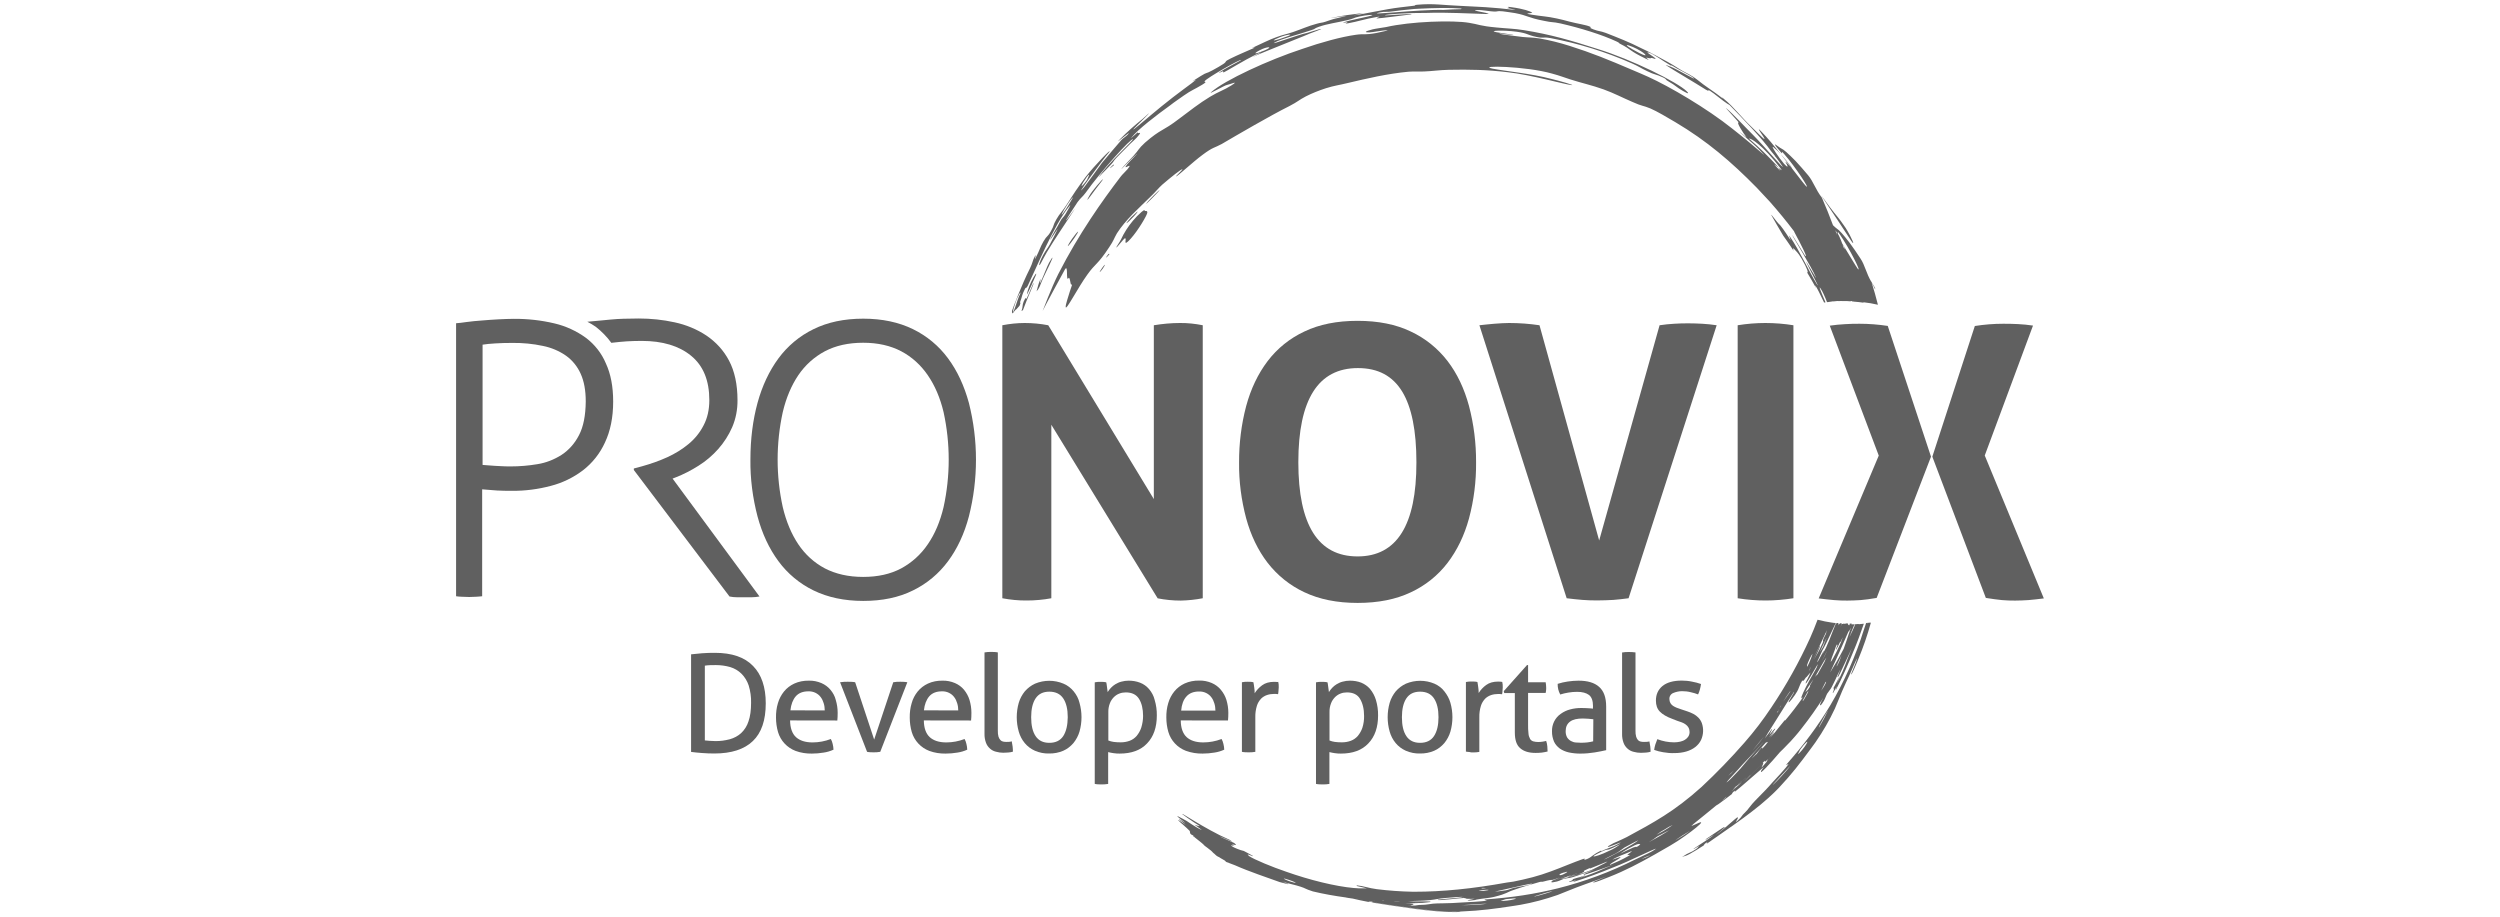
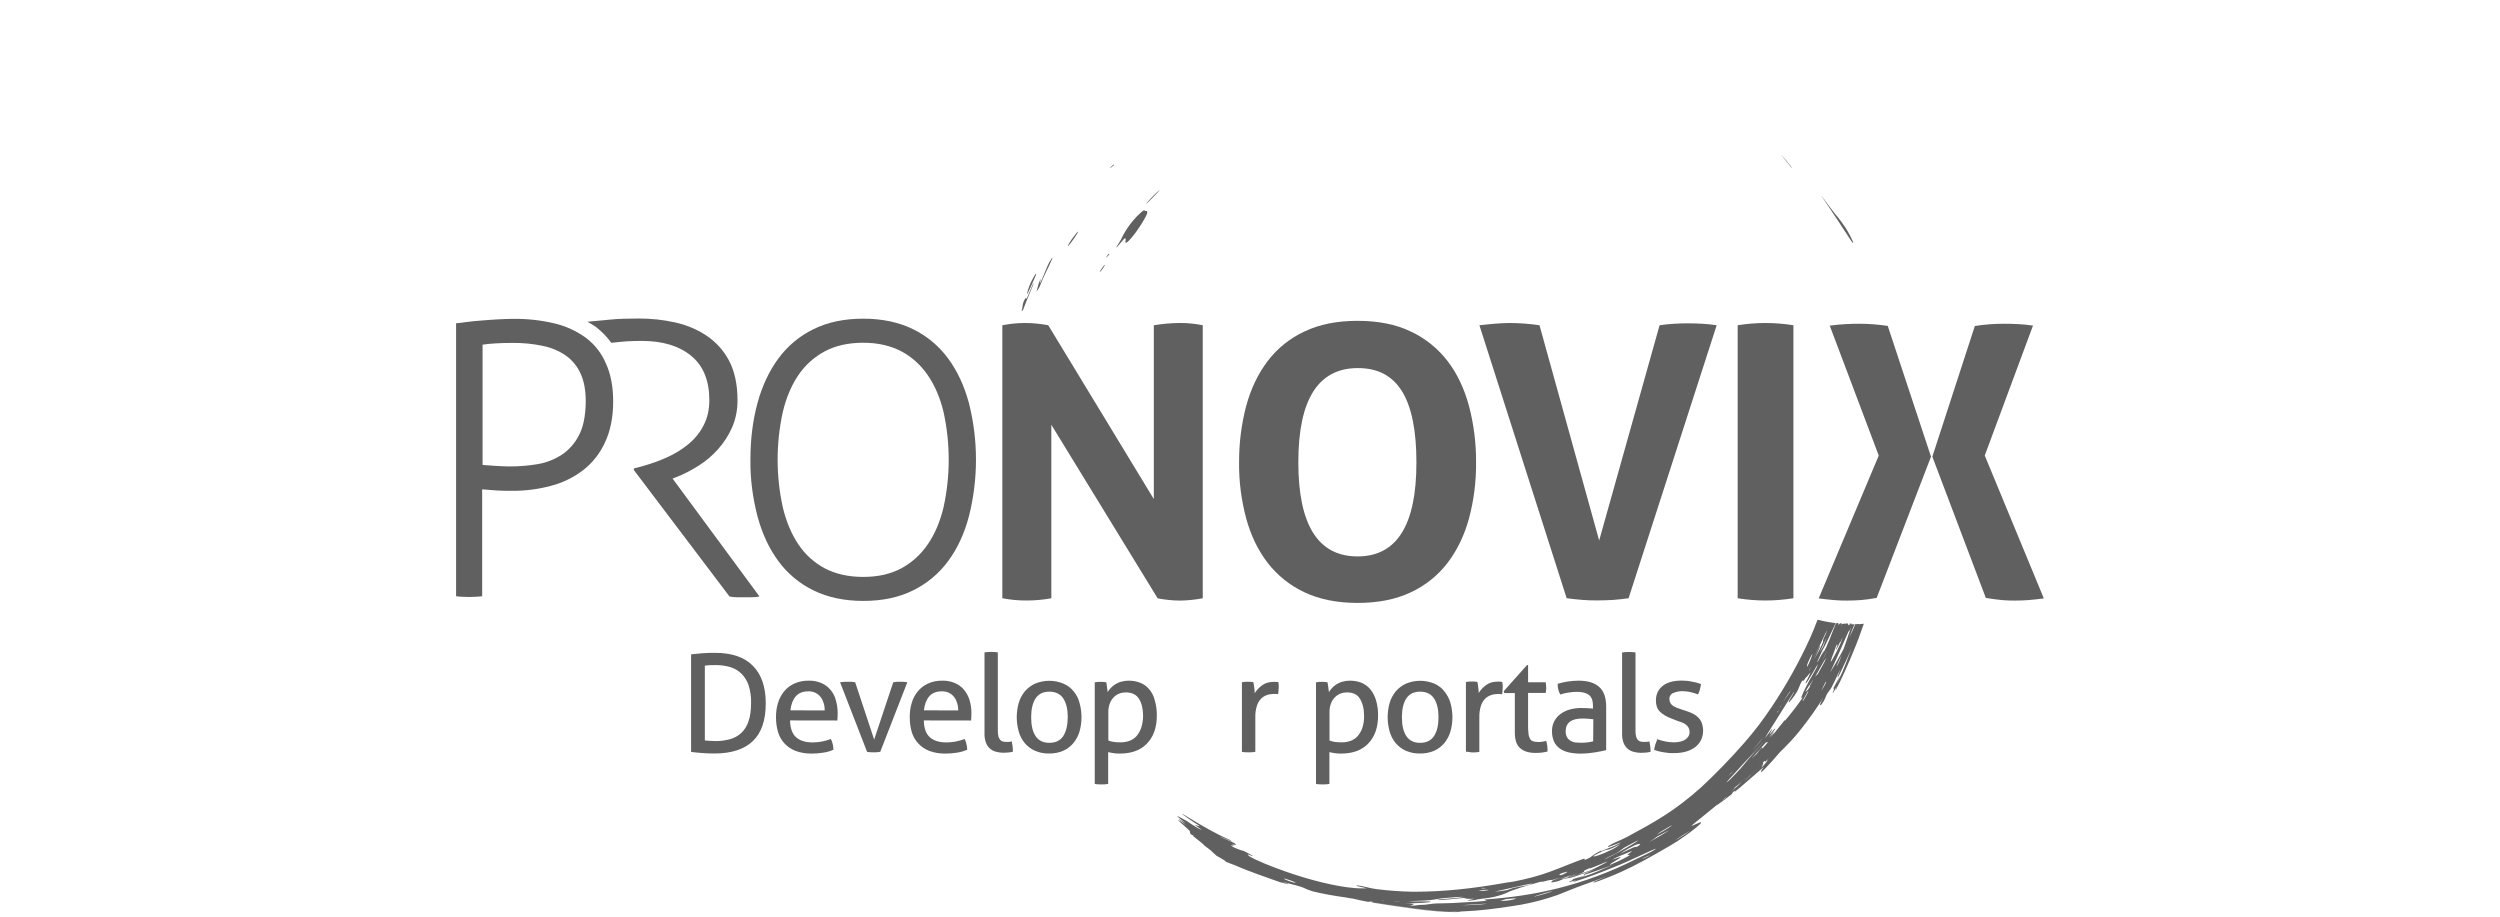
<svg xmlns="http://www.w3.org/2000/svg" version="1.1" id="PXlogo" x="0px" y="0px" viewBox="0 0 300 110" style="enable-background:new 0 0 300 110;" xml:space="preserve">
  <style type="text/css">
	.st0{fill:#606060;}
</style>
  <g>
    <g id="dp">
      <path class="st0" d="M85.78,78.34c-0.5,0-1.01,0.01-1.52,0.05c-0.51,0.04-0.96,0.09-1.33,0.13v11.71    c0.36,0.05,0.79,0.09,1.28,0.13c0.5,0.04,1,0.06,1.51,0.06c2.05,0,3.59-0.5,4.62-1.49c1.04-0.99,1.55-2.5,1.55-4.53    c0-1.95-0.51-3.45-1.52-4.48C89.35,78.86,87.83,78.34,85.78,78.34z M90.13,84.34c0,0.88-0.1,1.63-0.31,2.22    c-0.17,0.54-0.47,1.02-0.88,1.41c-0.38,0.35-0.86,0.6-1.36,0.74c-0.58,0.15-1.15,0.23-1.74,0.22c-0.24,0-0.49-0.01-0.7-0.03    c-0.22-0.01-0.41-0.04-0.56-0.05v-8.97c0.22-0.04,0.42-0.05,0.64-0.06c0.24,0,0.47-0.01,0.68-0.01c0.59,0,1.17,0.08,1.73,0.24    c0.5,0.15,0.96,0.42,1.34,0.79c0.4,0.4,0.69,0.88,0.87,1.41C90.05,82.94,90.15,83.64,90.13,84.34z" />
      <path class="st0" d="M99.66,82.78c-0.29-0.35-0.67-0.63-1.09-0.81c-0.47-0.2-1-0.31-1.51-0.29c-0.6-0.01-1.2,0.1-1.75,0.35    c-0.47,0.22-0.9,0.54-1.23,0.95c-0.33,0.41-0.58,0.88-0.73,1.4c-0.17,0.56-0.24,1.15-0.23,1.73c0,0.59,0.08,1.17,0.24,1.73    c0.31,1.05,1.09,1.88,2.11,2.27c0.63,0.23,1.29,0.33,1.95,0.32c0.47,0,0.95-0.04,1.42-0.12c0.41-0.06,0.81-0.18,1.18-0.35    c-0.01-0.23-0.04-0.46-0.1-0.69c-0.04-0.2-0.12-0.41-0.22-0.59c-0.7,0.27-1.45,0.41-2.19,0.41c-0.88,0-1.54-0.22-2-0.64    c-0.45-0.42-0.69-1.09-0.7-2l5.67,0.01c0.01-0.12,0.03-0.27,0.03-0.44s0.01-0.33,0.01-0.49c0-0.53-0.08-1.04-0.23-1.54    C100.19,83.56,99.96,83.14,99.66,82.78z M94.85,85.24c0.08-0.72,0.29-1.27,0.64-1.68c0.35-0.4,0.86-0.6,1.52-0.6    c0.29-0.01,0.6,0.05,0.87,0.19c0.23,0.12,0.44,0.28,0.6,0.5c0.17,0.22,0.28,0.46,0.36,0.73c0.09,0.28,0.13,0.58,0.13,0.87    L94.85,85.24z" />
      <path class="st0" d="M108.04,81.81c-0.14,0-0.28,0-0.44,0.01c-0.14,0.01-0.27,0.03-0.41,0.05l-2.29,6.88l-2.28-6.88    c-0.14-0.03-0.28-0.04-0.44-0.05c-0.17-0.01-0.32-0.01-0.46-0.01c-0.13,0-0.28,0-0.44,0.01s-0.32,0.03-0.47,0.05l3.24,8.35    c0.13,0.03,0.26,0.04,0.4,0.05c0.14,0.01,0.27,0.01,0.38,0.01s0.24,0,0.38-0.01c0.14-0.01,0.28-0.03,0.42-0.05l3.25-8.35    c-0.15-0.03-0.31-0.04-0.46-0.05C108.3,81.82,108.16,81.81,108.04,81.81z" />
      <path class="st0" d="M115.69,82.78c-0.29-0.35-0.67-0.63-1.09-0.81c-0.47-0.2-1-0.31-1.51-0.29c-0.6-0.01-1.2,0.1-1.74,0.35    c-0.47,0.22-0.9,0.54-1.23,0.95c-0.33,0.41-0.58,0.88-0.72,1.4c-0.17,0.56-0.24,1.15-0.23,1.73c0,0.59,0.08,1.17,0.24,1.73    c0.31,1.05,1.09,1.88,2.11,2.27c0.63,0.23,1.29,0.33,1.95,0.32c0.47,0,0.95-0.04,1.42-0.12c0.41-0.06,0.81-0.18,1.18-0.35    c-0.01-0.23-0.04-0.46-0.1-0.69c-0.04-0.2-0.12-0.41-0.22-0.59c-0.7,0.27-1.45,0.41-2.19,0.41c-0.88,0-1.54-0.22-2-0.64    c-0.45-0.42-0.69-1.09-0.7-2l5.67,0.01c0.01-0.12,0.03-0.27,0.03-0.44s0.01-0.33,0.01-0.49c0-0.53-0.08-1.04-0.23-1.54    C116.21,83.56,115.98,83.14,115.69,82.78z M110.87,85.24c0.08-0.72,0.29-1.27,0.64-1.68c0.35-0.4,0.86-0.6,1.52-0.6    c0.29-0.01,0.6,0.05,0.87,0.19c0.23,0.12,0.44,0.28,0.6,0.5c0.17,0.22,0.28,0.46,0.36,0.73c0.09,0.28,0.13,0.58,0.13,0.87    L110.87,85.24z" />
      <path class="st0" d="M121.1,89.02c-0.13,0.01-0.23,0.01-0.33,0.01c-0.13,0-0.27-0.01-0.4-0.04s-0.24-0.09-0.32-0.18    c-0.1-0.12-0.18-0.24-0.23-0.4c-0.06-0.23-0.09-0.47-0.08-0.72v-9.4c-0.13-0.03-0.27-0.04-0.4-0.05c-0.14-0.01-0.28-0.01-0.4-0.01    c-0.12,0-0.26,0-0.4,0.01c-0.13,0.01-0.27,0.03-0.4,0.05v9.76c-0.01,0.37,0.05,0.74,0.18,1.09c0.1,0.27,0.27,0.51,0.49,0.7    c0.2,0.18,0.45,0.31,0.72,0.37c0.28,0.08,0.58,0.12,0.87,0.12c0.18,0,0.38-0.01,0.6-0.03c0.19-0.01,0.37-0.05,0.55-0.1    c0-0.42-0.05-0.83-0.14-1.24C121.32,88.99,121.22,89.01,121.1,89.02z" />
      <path class="st0" d="M128.84,82.96c-0.33-0.4-0.74-0.72-1.22-0.92c-1.09-0.46-2.32-0.46-3.42,0c-0.47,0.22-0.88,0.53-1.22,0.92    c-0.33,0.41-0.58,0.87-0.73,1.38c-0.32,1.13-0.32,2.32,0,3.45c0.14,0.5,0.38,0.97,0.72,1.38c0.33,0.4,0.74,0.7,1.22,0.92    c0.54,0.23,1.13,0.35,1.7,0.33c0.59,0.01,1.17-0.1,1.7-0.33c0.47-0.2,0.88-0.53,1.22-0.92c0.33-0.41,0.58-0.87,0.73-1.38    c0.32-1.13,0.32-2.32,0-3.45C129.42,83.83,129.17,83.36,128.84,82.96z M127.59,88.33c-0.36,0.54-0.92,0.81-1.67,0.81l0,0    c-0.74,0-1.29-0.27-1.65-0.81s-0.53-1.29-0.53-2.27c0-0.96,0.18-1.72,0.53-2.25c0.36-0.54,0.9-0.81,1.65-0.81s1.31,0.27,1.67,0.81    c0.36,0.54,0.54,1.29,0.54,2.25C128.12,87.03,127.94,87.78,127.59,88.33z" />
      <path class="st0" d="M137.88,82.68c-0.29-0.33-0.65-0.6-1.08-0.76c-0.44-0.17-0.9-0.24-1.36-0.24c-0.29,0-0.6,0.04-0.88,0.12    c-0.26,0.06-0.49,0.18-0.72,0.31c-0.2,0.12-0.38,0.27-0.54,0.44c-0.14,0.15-0.27,0.32-0.38,0.5c0-0.04-0.01-0.1-0.03-0.23    c-0.01-0.12-0.04-0.24-0.05-0.37c-0.01-0.13-0.04-0.26-0.05-0.37c-0.01-0.06-0.03-0.14-0.04-0.2c-0.12-0.03-0.23-0.04-0.35-0.05    c-0.12-0.01-0.22-0.01-0.35-0.01s-0.23,0-0.35,0.01c-0.12,0.01-0.23,0.03-0.33,0.05v12.19c0.13,0.03,0.27,0.04,0.4,0.05    c0.14,0.01,0.28,0.01,0.4,0.01c0.12,0,0.26,0,0.4-0.01c0.14-0.01,0.28-0.03,0.41-0.05v-3.82c0.22,0.06,0.44,0.1,0.65,0.13    c0.24,0.04,0.49,0.05,0.73,0.05c1.42,0,2.52-0.4,3.29-1.22c0.78-0.81,1.17-1.93,1.17-3.36c0.01-0.63-0.08-1.26-0.26-1.86    C138.45,83.51,138.2,83.06,137.88,82.68z M136.95,87.32c-0.12,0.36-0.31,0.69-0.55,0.99c-0.23,0.26-0.51,0.46-0.83,0.58    c-0.35,0.13-0.7,0.19-1.08,0.19c-0.28,0-0.56-0.01-0.85-0.05c-0.22-0.03-0.44-0.09-0.64-0.17v-3.39    c-0.01-0.36,0.05-0.73,0.18-1.06c0.1-0.28,0.27-0.53,0.47-0.74c0.19-0.19,0.42-0.35,0.67-0.44c0.24-0.1,0.51-0.14,0.78-0.14    c0.73,0,1.26,0.26,1.58,0.77c0.32,0.51,0.49,1.2,0.49,2.06C137.17,86.38,137.09,86.87,136.95,87.32z" />
-       <path class="st0" d="M144.31,90.43c0.47,0,0.95-0.04,1.42-0.12c0.41-0.06,0.81-0.18,1.18-0.35c-0.01-0.23-0.04-0.46-0.1-0.69    c-0.04-0.2-0.12-0.41-0.22-0.59c-0.7,0.27-1.45,0.41-2.2,0.41c-0.88,0-1.54-0.22-2-0.64c-0.45-0.42-0.69-1.09-0.7-2l5.67,0.01    c0.01-0.12,0.03-0.27,0.03-0.44c0.01-0.17,0.01-0.33,0.01-0.49c0-0.53-0.08-1.04-0.23-1.54c-0.14-0.45-0.37-0.86-0.67-1.22    c-0.29-0.35-0.67-0.63-1.09-0.81c-0.47-0.2-1-0.31-1.51-0.29c-0.6-0.01-1.2,0.1-1.75,0.35c-0.47,0.22-0.9,0.54-1.23,0.95    c-0.33,0.41-0.58,0.88-0.73,1.4c-0.17,0.56-0.24,1.15-0.23,1.73c0,0.59,0.08,1.17,0.24,1.73c0.31,1.05,1.09,1.88,2.11,2.27    C142.98,90.34,143.65,90.44,144.31,90.43z M142.37,83.58c0.35-0.4,0.86-0.6,1.52-0.6c0.29-0.01,0.6,0.05,0.87,0.19    c0.23,0.12,0.44,0.28,0.6,0.5c0.17,0.22,0.28,0.46,0.36,0.73c0.09,0.28,0.13,0.58,0.13,0.87h-4.11    C141.8,84.54,142.01,83.97,142.37,83.58z" />
      <path class="st0" d="M153.16,81.83c-0.09-0.01-0.18-0.01-0.27-0.01c-0.59,0-1.06,0.14-1.43,0.41c-0.36,0.26-0.67,0.59-0.9,0.96    c0-0.23-0.01-0.45-0.05-0.68c-0.04-0.27-0.06-0.47-0.1-0.64c-0.1-0.03-0.22-0.04-0.32-0.05c-0.12-0.01-0.23-0.01-0.36-0.01    s-0.23,0-0.35,0.01c-0.1,0.01-0.22,0.03-0.35,0.05v8.35c0.13,0.03,0.27,0.04,0.41,0.05c0.14,0.01,0.28,0.01,0.4,0.01    c0.12,0,0.26-0.01,0.4-0.01c0.13-0.01,0.27-0.03,0.4-0.05v-4.15c-0.01-0.47,0.05-0.93,0.19-1.38c0.1-0.32,0.27-0.6,0.5-0.85    c0.2-0.2,0.45-0.35,0.72-0.44c0.27-0.09,0.55-0.13,0.83-0.13h0.22c0.09,0,0.18,0.01,0.27,0.03c0.03-0.13,0.04-0.27,0.05-0.41    c0.01-0.14,0.03-0.27,0.03-0.41c0-0.12,0-0.23-0.01-0.35c-0.01-0.1-0.03-0.2-0.05-0.31C153.33,81.85,153.25,81.85,153.16,81.83z" />
      <path class="st0" d="M163.35,81.92c-0.44-0.17-0.9-0.24-1.36-0.24c-0.29,0-0.6,0.04-0.88,0.12c-0.26,0.06-0.49,0.18-0.72,0.31    c-0.2,0.12-0.38,0.27-0.54,0.44c-0.14,0.15-0.27,0.32-0.38,0.5c0-0.04-0.01-0.1-0.03-0.23c-0.01-0.12-0.04-0.24-0.05-0.37    c-0.01-0.13-0.04-0.26-0.05-0.37c-0.01-0.06-0.03-0.14-0.04-0.2c-0.12-0.03-0.23-0.04-0.35-0.05c-0.12-0.01-0.22-0.01-0.35-0.01    s-0.23,0-0.35,0.01c-0.12,0.01-0.23,0.03-0.33,0.05v12.19c0.13,0.03,0.27,0.04,0.4,0.05c0.14,0.01,0.28,0.01,0.4,0.01    c0.12,0,0.26,0,0.4-0.01c0.14-0.01,0.28-0.03,0.41-0.05v-3.82c0.22,0.06,0.44,0.1,0.65,0.13c0.24,0.04,0.49,0.05,0.73,0.05    c1.42,0,2.52-0.4,3.29-1.22c0.78-0.81,1.17-1.93,1.17-3.36c0.01-0.63-0.08-1.26-0.26-1.86c-0.14-0.47-0.38-0.92-0.7-1.31    C164.13,82.35,163.76,82.09,163.35,81.92z M163.49,87.32c-0.12,0.36-0.31,0.69-0.55,0.99c-0.23,0.26-0.51,0.46-0.83,0.58    c-0.35,0.13-0.7,0.19-1.08,0.19c-0.28,0-0.56-0.01-0.85-0.05c-0.22-0.03-0.44-0.09-0.64-0.17v-3.39    c-0.01-0.36,0.05-0.73,0.18-1.06c0.1-0.28,0.27-0.53,0.47-0.74c0.19-0.19,0.42-0.35,0.67-0.44c0.24-0.1,0.51-0.14,0.78-0.14    c0.73,0,1.26,0.26,1.56,0.77c0.31,0.51,0.49,1.2,0.49,2.06C163.7,86.39,163.63,86.87,163.49,87.32z" />
      <path class="st0" d="M172.13,82.04c-1.09-0.46-2.32-0.46-3.42,0c-0.47,0.22-0.88,0.53-1.22,0.92c-0.33,0.41-0.58,0.87-0.73,1.38    c-0.32,1.13-0.32,2.32,0,3.45c0.14,0.5,0.38,0.97,0.72,1.38c0.33,0.4,0.74,0.7,1.22,0.92c0.54,0.23,1.13,0.35,1.7,0.33    c0.59,0.01,1.17-0.1,1.7-0.33c0.47-0.2,0.88-0.53,1.22-0.92c0.33-0.41,0.58-0.87,0.73-1.38c0.32-1.13,0.32-2.32,0-3.45    c-0.14-0.5-0.4-0.97-0.72-1.37C173.02,82.56,172.59,82.24,172.13,82.04z M172.08,88.33c-0.36,0.54-0.92,0.81-1.67,0.81l0,0    c-0.74,0-1.29-0.27-1.65-0.81c-0.36-0.54-0.53-1.29-0.53-2.27c0-0.96,0.18-1.72,0.53-2.25c0.36-0.54,0.9-0.81,1.65-0.81    c0.76,0,1.31,0.27,1.67,0.81c0.36,0.54,0.54,1.29,0.54,2.25C172.62,87.03,172.44,87.78,172.08,88.33z" />
      <path class="st0" d="M176.72,90.29c0.12,0,0.26-0.01,0.4-0.01c0.13-0.01,0.27-0.03,0.4-0.05v-4.15c-0.01-0.47,0.05-0.93,0.19-1.38    c0.1-0.32,0.27-0.6,0.5-0.85c0.2-0.2,0.45-0.35,0.72-0.44c0.27-0.09,0.55-0.13,0.83-0.13h0.22c0.09,0,0.18,0.01,0.27,0.03    c0.03-0.13,0.04-0.27,0.05-0.41c0.01-0.14,0.03-0.27,0.03-0.41c0-0.12,0-0.23-0.01-0.35c-0.01-0.1-0.03-0.2-0.05-0.31    c-0.06-0.01-0.14-0.01-0.23-0.03c-0.09-0.01-0.18-0.01-0.27-0.01c-0.59,0-1.06,0.14-1.43,0.41c-0.36,0.26-0.67,0.59-0.9,0.96    c0-0.23-0.01-0.45-0.05-0.68c-0.04-0.27-0.06-0.47-0.1-0.64c-0.1-0.03-0.22-0.04-0.32-0.05c-0.12-0.01-0.23-0.01-0.36-0.01    s-0.23,0-0.35,0.01c-0.1,0.01-0.22,0.03-0.35,0.05v8.35c0.13,0.03,0.27,0.04,0.41,0.05C176.47,90.29,176.6,90.29,176.72,90.29z" />
      <path class="st0" d="M182.43,89.79c0.44,0.38,1.05,0.56,1.83,0.56c0.26,0,0.51-0.01,0.77-0.04c0.23-0.03,0.46-0.08,0.68-0.13    c0-0.18-0.01-0.37-0.03-0.6s-0.06-0.45-0.14-0.67c-0.13,0.04-0.28,0.06-0.44,0.09c-0.17,0.03-0.35,0.04-0.53,0.04    c-0.2,0-0.4-0.03-0.59-0.08c-0.15-0.05-0.29-0.15-0.37-0.29c-0.1-0.19-0.18-0.41-0.19-0.63c-0.04-0.36-0.06-0.73-0.05-1.09v-3.8    h2.11c0.03-0.1,0.03-0.22,0.05-0.32s0.01-0.22,0.01-0.35c0-0.2-0.03-0.41-0.06-0.61h-2.11v-2.06h-0.13l-2.79,3.13l0.06,0.23h1.27    v4.74C181.78,88.79,181.99,89.42,182.43,89.79z" />
      <path class="st0" d="M190.61,84.99c-0.22-0.01-0.51-0.03-0.86-0.03c-0.45,0-0.9,0.05-1.33,0.17c-0.4,0.1-0.78,0.28-1.13,0.53    c-0.68,0.47-1.08,1.27-1.05,2.11c-0.01,0.42,0.08,0.83,0.24,1.22c0.15,0.33,0.4,0.61,0.69,0.83c0.33,0.23,0.7,0.38,1.09,0.47    c0.47,0.1,0.96,0.15,1.43,0.14c0.56,0,1.11-0.05,1.67-0.14c0.54-0.09,1-0.18,1.38-0.27v-5.23c0-1.09-0.28-1.87-0.85-2.37    c-0.56-0.5-1.38-0.74-2.47-0.74c-0.42,0-0.86,0.04-1.28,0.1c-0.41,0.06-0.82,0.15-1.22,0.28c-0.01,0.45,0.09,0.88,0.31,1.28    c0.32-0.1,0.64-0.18,0.97-0.23c0.35-0.06,0.7-0.09,1.06-0.09c0.61,0,1.09,0.13,1.41,0.37c0.32,0.24,0.49,0.69,0.49,1.33    l-0.01,0.32C191.02,85.02,190.85,85,190.61,84.99z M191.18,88.96c-0.23,0.06-0.47,0.1-0.7,0.13c-0.26,0.03-0.51,0.04-0.77,0.04    c-0.19,0-0.4-0.01-0.61-0.03c-0.2-0.01-0.41-0.08-0.59-0.18c-0.18-0.1-0.33-0.24-0.45-0.42c-0.13-0.23-0.19-0.5-0.18-0.77    c0-0.51,0.18-0.88,0.53-1.14c0.35-0.26,0.86-0.37,1.54-0.37c0.18,0,0.4,0.01,0.64,0.03c0.24,0.03,0.46,0.04,0.61,0.06    L191.18,88.96z" />
      <path class="st0" d="M195.85,78.25c-0.14-0.01-0.28-0.01-0.4-0.01s-0.26,0-0.4,0.01c-0.13,0.01-0.27,0.03-0.4,0.05v9.76    c-0.01,0.37,0.05,0.74,0.18,1.09c0.1,0.27,0.27,0.51,0.49,0.7c0.2,0.18,0.45,0.31,0.72,0.37c0.28,0.08,0.58,0.12,0.88,0.12    c0.18,0,0.38-0.01,0.6-0.03c0.19-0.01,0.37-0.05,0.55-0.1c0-0.42-0.05-0.83-0.14-1.24c-0.1,0.03-0.2,0.04-0.32,0.05    c-0.13,0.01-0.23,0.01-0.33,0.01c-0.13,0-0.27-0.01-0.4-0.04s-0.24-0.09-0.32-0.18c-0.1-0.12-0.18-0.26-0.22-0.4    c-0.06-0.23-0.09-0.47-0.08-0.72v-9.4C196.12,78.27,195.98,78.26,195.85,78.25z" />
      <path class="st0" d="M202.21,88.76c-0.18,0.12-0.38,0.19-0.59,0.24c-0.23,0.05-0.47,0.08-0.72,0.08c-0.69,0-1.37-0.13-2.02-0.38    c-0.09,0.22-0.17,0.44-0.24,0.64c-0.06,0.22-0.12,0.44-0.14,0.65c0.36,0.13,0.72,0.22,1.09,0.28c0.45,0.08,0.91,0.12,1.37,0.1    c0.47,0,0.95-0.06,1.4-0.19c0.4-0.12,0.76-0.29,1.08-0.54c0.29-0.23,0.53-0.51,0.69-0.85c0.29-0.64,0.32-1.36,0.09-2.02    c-0.09-0.24-0.23-0.46-0.41-0.65c-0.18-0.18-0.37-0.33-0.6-0.45c-0.24-0.12-0.49-0.23-0.74-0.31l-0.72-0.24    c-0.19-0.06-0.37-0.13-0.54-0.19c-0.15-0.06-0.31-0.14-0.45-0.23c-0.13-0.09-0.23-0.2-0.31-0.33c-0.08-0.14-0.12-0.31-0.12-0.47    c-0.03-0.32,0.17-0.63,0.46-0.74c0.33-0.14,0.7-0.22,1.06-0.22c0.36,0,0.72,0.04,1.06,0.13c0.29,0.06,0.58,0.15,0.86,0.26    c0.09-0.19,0.17-0.4,0.22-0.6c0.06-0.22,0.1-0.44,0.13-0.65c-0.35-0.12-0.7-0.22-1.06-0.28c-0.41-0.09-0.83-0.13-1.24-0.13    c-1.02,0-1.79,0.22-2.32,0.65c-0.53,0.44-0.79,1.02-0.79,1.75c0,0.55,0.15,0.99,0.47,1.32s0.82,0.63,1.51,0.88l0.56,0.22    c0.2,0.06,0.4,0.13,0.58,0.2c0.17,0.06,0.32,0.15,0.47,0.26c0.13,0.09,0.24,0.22,0.32,0.36c0.09,0.17,0.13,0.35,0.13,0.54    s-0.05,0.37-0.15,0.53C202.51,88.53,202.37,88.66,202.21,88.76z" />
    </g>
    <g id="circleT">
      <path class="st0" d="M137.46,25.32c-0.17,0.03,0-0.29-0.46,0.1c-0.38,0.33-0.74,0.69-1.06,1.08c-0.56,0.68-1.05,1.42-1.42,2.23    c-0.1,0.23-0.61,0.95-0.56,0.97c0.06,0.04,0.9-1.08,1.02-1.1c0.33-0.1-0.36,1.23,0.7,0.05c0.91-1.01,1.99-2.86,2-3.14    C137.68,25.36,137.63,25.3,137.46,25.32z" />
-       <path class="st0" d="M136.47,25.48c0.17-0.26-0.15,0.05-0.33,0.22c-0.29,0.24-0.56,0.53-0.79,0.82    C134.68,27.35,136.15,25.97,136.47,25.48z" />
      <path class="st0" d="M132.04,32.48c-0.29,0.5,0.31-0.2,0.5-0.58C132.73,31.54,132.35,31.97,132.04,32.48z" />
      <path class="st0" d="M137.56,24.43c-0.28,0.36,1.63-1.58,1.59-1.61C139.11,22.78,137.82,24.03,137.56,24.43z" />
      <path class="st0" d="M132.81,30.76c-0.29,0.46,0.31-0.24,0.31-0.24C133.12,30.5,133.11,30.29,132.81,30.76z" />
      <path class="st0" d="M125.9,31.5c-0.24,0.42-0.65,1.56-0.99,2.28c-0.33,0.72,0.18-0.87-0.15-0.06c-0.23,0.59-0.24,0.81-0.37,1.23    c0.06,0,0.05-0.13,0.12-0.13c0.09-0.13,0.17-0.27,0.24-0.41c0.5-1.34,1.11-2.37,1.49-3.3C126.42,30.63,126.1,31.15,125.9,31.5z" />
      <path class="st0" d="M222.12,28.87c0.59,0.87,0.12-0.29-0.63-1.5c-0.93-1.38-1.15-1.49-1.88-2.48c-0.31-0.46-1.38-1.86-0.93-1.23    C219.93,25.53,221.26,27.53,222.12,28.87z" />
      <path class="st0" d="M123.73,33.83c-0.31,0.64-0.59,1.64-0.46,1.45c0.13-0.18,0.92-1.96,1.05-2.29    C124.45,32.59,124.13,33.02,123.73,33.83z" />
      <path class="st0" d="M133.31,20.04c-0.41,0.45,0.37-0.23,0.37-0.23S133.72,19.59,133.31,20.04z" />
      <path class="st0" d="M129.29,27.99c0.36-0.64-0.56,0.45-1.04,1.29C127.78,30.13,128.93,28.63,129.29,27.99z" />
-       <path class="st0" d="M130.57,23.9c0.12-0.12,0.38-0.51,0.6-0.79c0.45-0.64,1.23-1.56,1.18-1.6c-0.06-0.05-1.34,1.46-1.59,1.92    C130.56,23.78,130.35,24.13,130.57,23.9z" />
      <path class="st0" d="M214.87,19.92c-0.41-0.55-0.82-1.02-1.18-1.41c0.42,0.53,0.83,1.05,1.22,1.54    C215.04,20.19,215.09,20.2,214.87,19.92z" />
-       <path class="st0" d="M225.35,36.57c-0.23-0.9-0.47-1.79-0.76-2.69l0.44,0.86c0-0.06-0.01-0.14-0.03-0.2    c-0.32-0.55-0.65-1.1-0.42-0.68c-0.65-1.1-0.78-2.02-1.32-2.83c-0.38-0.59-0.96-1.43-1.31-1.9c-0.78-1.01-1.24-1.52-1.52-1.69    c-0.09-0.05-0.31-0.26-0.47-0.41c-0.41-1.11-0.86-2.22-1.33-3.3c-0.78-1.02-1.02-1.93-1.65-2.69c-0.45-0.54-1.13-1.32-1.52-1.73    c-0.9-0.91-1.41-1.37-1.72-1.5c-0.23-0.09-1.43-1.17-0.22,0.24c0.69,0.86-0.04-0.29,0.6,0.46c1.33,1.52,3.16,4.32,2.61,3.84    c-0.27-0.29-0.97-1.22-1.82-2.31c-0.23-0.23-0.74-0.79-0.64-0.59c0.26,0.46,0.42,0.85-0.19,0.2c-0.63-0.73-1.73-2.38-1.24-1.96    c0.22,0.17,0.51,0.44,0.86,0.81c-0.81-1.01-1.63-1.99-2.27-2.64c-1.06-1.13,0.49,0.87,0.29,0.82c-0.14-0.03-0.82-0.77-1.63-1.54    c-0.96-0.9-2.16-2.42-3.13-3.19c-0.41-0.37-0.42-0.36-0.17-0.09c-0.47-0.37-1.29-0.97-1.96-1.42c-0.72-0.49-0.91-0.72-1.64-1.22    c-0.67-0.42-1.13-0.59-1.78-1.01c-0.46-0.29-0.82-0.53-1.31-0.79c-1.1-0.6-2.05-1.13-3.18-1.65c-1.41-0.72-2.73-1.23-4.23-1.82    c-0.72-0.26-0.81-0.17-1.47-0.42c-0.81-0.31-0.06-0.14-0.42-0.33c-0.47-0.22-1.5-0.35-2.48-0.61c-0.46-0.12-1.02-0.28-1.49-0.37    c-1.29-0.28-1.7-0.24-3.04-0.46c-1.26-0.2,0.23-0.13,0.05-0.26c-0.18-0.13-0.96-0.44-2.5-0.64c-0.9-0.13,0.17,0.15-0.53,0.09    c-0.38-0.04,1.23,0.22,1,0.22c-0.47,0-1.56-0.17-2.55-0.23c-1.36-0.13-2.73-0.15-4.07-0.24c-2.04-0.08-3.16-0.31-5.12-0.13    c-0.5,0.04,0,0.08-0.5,0.13c-0.5,0.05-1,0.12-1.52,0.18c-1.87,0.22-4.41,0.82-5.53,0.95c-0.28,0.03,1.41-0.32,0.99-0.26    c-1.47,0.2-1.99,0.22-3.55,0.54c-0.92,0.19,1.19-0.18,1.54-0.2c0.18-0.01-1.1,0.27-1.49,0.38c-0.35,0.1-0.54,0.18-0.97,0.32    c-0.42,0.14-0.51,0.09-1,0.23c-1.09,0.29-1.84,0.65-2.89,1.01c-0.95,0.31-1.11,0.29-1.96,0.6c-0.92,0.32-1.84,0.81-2.8,1.24    c-0.47,0.2,0.54-0.14,0.04,0.09c-1.18,0.53-1.72,0.73-2.8,1.26c-0.81,0.4-0.32,0.29-0.82,0.63c-0.28,0.19-0.87,0.53-1.32,0.77    c-0.86,0.47-0.58,0.17-1.38,0.67c-0.38,0.23-0.77,0.47-1.15,0.72c0.09-0.06,0.19-0.12,0.29-0.15c0.82-0.42-0.7,0.61-2.52,2.01    s-3.88,3.21-4.61,3.78c-0.69,0.51,1.54-1.56,1.75-1.87c0.05-0.08-0.54,0.49-0.77,0.68c-0.93,0.74-1.83,1.54-2.68,2.4    c-1.05,1.04,1.61-1.32,0.92-0.54c-0.24,0.27-0.58,0.44-0.78,0.67c-0.61,0.69-1.51,1.77-2.32,2.73c-0.74,1.01-1.28,1.79-2.11,2.88    c-1.59,1.92,2.13-3.21,2.97-4.16c0.46-0.68-1.72,1.56-2.83,2.98c-0.96,1.29-1.47,2.06-2.32,3.39c-0.42,0.67-0.81,1.02-1.18,1.68    c-0.49,0.86-0.19,0.59-0.65,1.41c-0.46,0.82-0.44,0.45-0.91,1.26c-0.41,0.7-0.46,1.06-0.88,1.86c-0.4,0.81,0.18-0.63-0.15-0.08    c-0.27,0.47-0.26,0.79-0.58,1.43c-1.02,2.01-2.11,4.93-2.15,5.07c-0.04,0.14,0.01,0.33,0.05,0.35c0.05,0.01,0.33-0.47,0.47-0.5    c0.37-0.44,0.35-0.35,0.41-0.51c0.18-0.44-0.08-0.14,0.08-0.51c0.14-0.33,0.13-0.5,0.32-0.97c0.44-1.04,0.24-0.23,0.56-0.86    c1.05-2.18,3.15-7.3,4.94-9.47c0.41-0.54-0.09,0.35-0.44,0.93c-0.18,0.31-0.45,0.5-0.6,0.82c-0.33,0.65-1.23,2.09-1.22,2.23    c-0.03,0.12,0.97-1.47,0.88-1.24s-0.54,1.06-0.92,1.79c-0.36,0.63-0.45,0.63-0.81,1.29c-0.53,0.99-0.59,1.54-0.28,1    c0.15-0.27,0.5-0.97,0.72-1.33c0.92-1.55,2.13-3.3,3.28-5.07c0.36-0.56-0.73,1-0.92,1.2c-0.27,0.28,0.76-1.29,1.33-2.15    c0.44-0.6,0.54-0.55,0.99-1.15c1.73-2.46,5.48-6.6,5.66-6.4c0.09,0.08-2.97,2.89-4.06,4.47c-0.22,0.28,0.22-0.19,0.37-0.35    c0.29-0.28,0.58-0.59,1.05-1.08c0.32-0.32,0.29-0.42,0.63-0.78c0.5-0.53,0.99-1,1.41-1.43c0.29-0.32,0.85-0.79,1.08-1.05    c0.85-0.96-0.03-0.29,0.12-0.61c0.05-0.1-1.02,0.91-0.79,0.64c0.78-0.99,3.07-2.74,4.66-3.88c0.5-0.4,1.09-0.78,1.64-1.18    c0.96-0.67,1.22-0.7,2.18-1.28c0.82-0.5,0.15-0.26,0.32-0.44c0.22-0.37,4.29-2.68,4.37-2.54c0.03,0.05-2.14,1.11-2.63,1.51    c-0.26,0.18,0.47-0.2,0.49-0.17c0.03,0.05-0.24,0.35,0.51-0.1c1.42-0.82,3.27-1.92,4-2.13c0.2-0.06-1.34,0.68-0.9,0.49    c0.7-0.32,1.18-0.49,1.86-0.78c1.47-0.58,3.14-1.28,4.19-1.69c0.87-0.41,2.73-0.99,1.86-0.82c-0.32,0.08-1.18,0.36-1.45,0.44    c-1.04,0.19-4.69,1.58-3.89,1.15c0.65-0.4,2.82-0.95,4.32-1.46c0.72-0.23,0.31-0.19,0.93-0.41c1.06-0.38,2.15-0.5,3.46-0.81    c0.86-0.2,0.64-0.26,1.46-0.44c0.82-0.18,1.68-0.24,1.52-0.15c-0.28,0.17-2.73,0.56-3.45,0.87c-0.27,0.1,0.51-0.06,0.51-0.03    c0,0.04-0.55,0.24,0.03,0.13c1.1-0.19,2.11-0.54,3.45-0.76c0.87-0.13-0.26,0.15,0.03,0.17c0.45,0,3-0.36,4-0.47    c1.14-0.19-3.02,0.15-3.04,0.1c-0.03-0.14,3.19-0.31,5.03-0.29c2.31-0.09,5.29,0.09,7.04,0.13c1.52,0.01-2.33-0.46-0.97-0.47    c0.45-0.04,1.54,0.17,2.02,0.18c0.53,0.01,0.23-0.1,1.02-0.03c0.53,0.08,1.1,0.14,1.51,0.22c1.51,0.29,1.46,0.54,3.43,0.92    c1.1,0.24,0.95,0.09,2.01,0.32c2.31,0.53,4.94,1.33,6.75,2.18c0.4,0.19,0.1,0.12,0.42,0.28c1.36,0.68,1,0.79,3.07,1.78    c0.79,0.37-0.2-0.22,0.08-0.14c0.33,0.09,0.51,0.1,0.54,0.04c0.03-0.06,0.58,0.19,0.53,0.09c-0.09-0.19-1.49-0.96-0.78-0.73    c0.6,0.18,1.51,0.93,2.63,1.56c0.29,0.17-0.19-0.19,0.03-0.06c0.7,0.46,2.27,1.19,2.65,1.52c0.63,0.5-2.2-1.17-2.75-1.34    c-0.17-0.05-0.7-0.29-0.5-0.15c0.73,0.49,3.46,2.09,4.75,2.91c0.61,0.37,0.03-0.13,0.51,0.15c0.47,0.29,1.51,1.18,2.04,1.52    c0.15,0.1,0.26,0.15,0.29,0.17c1.4,1.43,4.07,4.19,4.97,5.52c0.17,0.19,0.36,0.42,0.55,0.67c-0.04-0.04-0.08-0.08-0.12-0.1    c-0.09-0.09,0.04,0.04,0.2,0.22c0.33,0.44,0.64,0.86,0.74,1.02c0.41,0.67-2.23-2.45-3.57-3.79c-0.93-0.91-2.43-2.56-3.14-3.13    c-0.45-0.4,1.61,1.75,1.46,1.7c-0.31-0.12,0.51,1.23,0.96,1.78c-0.23-0.19-0.47-0.37-0.7-0.55c-0.74-0.56,1.47,1.24,2.11,1.91    c1.75,1.79-0.08-0.03-3.14-2.42c-3.04-2.43-7.54-5.06-10.08-6.21c-0.65-0.31-1.2-0.51-1.87-0.81c-2.89-1.24-4.92-2.07-7.58-2.91    c-1.17-0.37-2.36-0.67-3.56-0.88c-0.97-0.15-1.18-0.1-2.04-0.18c-0.88-0.12-2.83-0.33-2.82-0.41c0-0.05,1.37,0.18,1.63,0.18    c0.42-0.01-1.47-0.24-2.01-0.35c-0.99-0.19,0.81-0.27,2.47-0.05c1.42,0.2,1.14,0.36,2.4,0.63c0.91,0.19,0.67-0.04,1.64,0.13    c3.37,0.64,6.65,1.65,9.79,3.04c0.83,0.36,1.04,0.56,1.83,0.93c0.86,0.44,1.06,0.35,1.91,0.76c0.54,0.26,0.12,0.18,0.67,0.49    c0.87,0.49,0.85,0.63,1.72,1.13c0.76,0.44,0.68,0.26,0.45,0.04c-1.08-1.08-6.62-3.84-10.76-5.1c-3.11-1-5.55-1.72-8.79-2.24    c-1.17-0.19-2.11-0.2-3.29-0.32c-2.05-0.19-2.13-0.38-3.28-0.56c-1.95-0.33-7.02-0.17-9.96,0.51c-0.49,0.09-1.19,0.17-1.64,0.28    c-1.02,0.26-0.95,0.38-0.36,0.36c0.38-0.01,1.52-0.24,2.05-0.26c0.45-0.03-0.49,0.19-1.2,0.33c-1.54,0.28-1.38,0.06-2.5,0.22    c-1.72,0.24-4.14,0.9-6.43,1.7c-4.03,1.32-9.27,3.74-10.9,5.17c-0.54,0.44,1.61-0.83,1.91-0.86c0.31-0.05,1.54-0.59,0.51,0.06    c-0.87,0.56-1.54,0.74-2.56,1.36c-1.31,0.79-2.45,1.7-3.71,2.64c-2.07,1.59-2.1,1.14-4.1,2.87c-0.83,0.76-0.74,0.88-1.38,1.58    c-0.44,0.47-1.14,1.18-1.41,1.52c-0.32,0.41,1.28-1.32,1.79-1.73c0.35-0.29-0.88,0.91-1.13,1.22c-0.76,0.96,0.87-0.45,0.03,0.6    c-0.18,0.22-0.67,0.67-0.83,0.9c-2.22,2.91-5,6.83-7.48,11.68c-0.83,1.65-1.88,4.44-1.88,4.44c0.23-0.5,2.43-4.56,2.66-4.96    c0.47-0.83,0.09,1.54,0.45,1.01c0.17-0.26,0.23,0.82,0.32,0.76c0.05-0.04,0.05,0.03,0.09,0.04s-0.17,0.51-0.24,0.76    c-0.19,0.65-0.54,1.63-0.51,1.91c0.03,0.49,1.46-2.32,2.59-3.88c1-1.41,1.22-1.15,2.63-3.3c0.58-0.86,0.53-0.97,0.93-1.67    c1.05-1.64,2.59-2.98,4.12-4.48c0.41-0.38,0.93-1.02,1.32-1.36c0.97-0.83,2.33-1.95,2.42-1.83c0.03,0.04-0.86,0.86-0.76,0.85    c0.2-0.04,2.02-1.75,3.19-2.61c1.27-0.95,1.42-0.81,2.29-1.29c1.77-1.04,5.85-3.42,8.12-4.55c1.04-0.54,1.14-0.73,1.95-1.15    c0.78-0.4,1.6-0.72,2.43-0.99c1.06-0.33,1.54-0.36,2.55-0.61c2.37-0.56,4.85-1.14,7.35-1.37c0.87-0.06,1.08,0,1.87-0.03    c0.92-0.03,1.9-0.18,2.97-0.2c2.5-0.05,4.59-0.01,7.08,0.29c2.75,0.29,6.81,1.47,7.7,1.55c0.33,0-1.56-0.53-2.51-0.76    c-2.37-0.63-5.56-0.93-7.02-1.22c-1.97-0.41,3.97-0.32,7.17,0.6c0.9,0.24,1.31,0.42,2.16,0.69c1.37,0.44,2.57,0.69,4,1.2    c1.27,0.46,2.25,0.99,3.47,1.51c1.19,0.54,1.24,0.4,2.15,0.78c0.82,0.36,1.97,1.04,3,1.65c3.77,2.24,6.69,4.73,9.76,7.86    c0.55,0.58,1.02,1.08,1.56,1.67c1.06,1.2,2.01,2.36,2.91,3.55c0,0.03,0.03,0.06,0.06,0.14c0.76,1.41,1.74,3.34,1.24,2.75    c-0.19-0.27-1.49-2.47-1.52-2.43c-0.04,0.04,2.4,3.94,2.84,5.07c0.26,0.56-1.27-2.15-1.15-1.82c0.17,0.45,1.82,3.51,1.28,2.66    c-0.85-1.37-2.18-4.2-3.2-5.66c-0.45-0.65,0.35,0.82-0.12,0.13c-0.47-0.74-1.1-1.64-1.23-1.69c-0.13-0.08-1.14-1.49-0.9-1.04    c0.31,0.56,0.83,1.45,1.41,2.43c0.29,0.41,0.59,0.82,0.88,1.26c0.13,0.19,0.24,0.37,0.37,0.56c-0.12-0.32-0.1-0.41,0.1-0.18    c0.26,0.32,0.33,0.26,0.85,1.11c0.69,1.18,0.86,1.78,0.65,1.64c0.38,0.64,0.76,1.28,1.11,1.93c-0.12-0.26-0.18-0.41-0.1-0.32    c0.15,0.18,0.59,1.06,1.04,2.02l0.17-0.03c-0.51-1.17-0.93-2.19-0.56-1.61c0.19,0.28,0.49,0.93,0.74,1.59c0.03,0,0.04,0,0.06-0.01    v0.01h0.01c0.18-0.03,0.36-0.05,0.54-0.08h0.03v-0.01c0.04,0,0.08-0.01,0.1-0.01v0.01H220c0.13-0.01,0.26-0.03,0.4-0.04h0.03    v-0.01h0.01c0.03,0,0.05,0,0.08,0v0.01h0.01c0.01,0,0.04,0,0.05,0h0.01c0.13-0.01,0.27-0.01,0.4-0.01v0.01H221    c0.15,0,0.33,0,0.53,0h0.03c0.03,0,0.06,0,0.09,0h0.01c0.14,0,0.27,0.01,0.4,0.03h0.03l-0.01-0.03c0,0,0,0,0-0.01    c0.05,0,0.1,0,0.15,0.01c0,0.01,0.01,0.01,0.01,0.03v0.01h0.05l0.22,0.03c0.35,0.03,0.72,0.06,1.08,0.12h0.03v-0.01    c0-0.01-0.01-0.03-0.01-0.04C224.17,36.33,224.77,36.43,225.35,36.57z M130.42,21.24c0.51-0.65,0.13,0.1,0.13,0.1    c-0.05,0.17-0.14,0.32-0.26,0.45C129.52,22.8,129.72,22.2,130.42,21.24z M122.35,35.46c-0.06,0.15,0.04-0.18-0.03-0.01    c-0.26,0.65-0.56,1.69-0.7,1.92c-0.15,0.28-0.05-0.24,0.22-1C122.14,35.44,122.69,34.61,122.35,35.46z M128.7,23.8    c-0.28,0.49-0.69,1.19-1.09,1.73c-0.47,0.65-0.06-0.17,0.44-0.93C128.38,24.07,128.93,23.4,128.7,23.8z M151.74,6.05    c-1.17,0.49-1.46,0.45-0.56-0.03C152.07,5.55,152.91,5.56,151.74,6.05z M154.34,4.41c-1.14,0.44-2.09,0.63-1.02,0.17    C154.38,4.09,155.51,4.01,154.34,4.41z M175.27,1.1c-0.1,0.01-0.7,0.01-1.01,0.03c-0.4,0.01-0.53,0.05-1.01,0.06    c-3.02-0.08-9.76,0.73-7.61,0.29c0.53-0.12,0.79,0,1.52-0.12c0.7-0.09,1.29-0.17,2.02-0.23c0.35-0.03,0.67-0.08,1.01-0.08    c1.78-0.09,3.79-0.14,5.07-0.03C175.53,1.07,175.35,1.09,175.27,1.1z M196.71,6.36c-0.7-0.36-1.09-0.6-1.32-0.76    c-0.29-0.19-0.29-0.31,0.54,0.03C197.31,6.22,198.15,7.09,196.71,6.36z M213.5,20.3c0.04,0.06,0.09,0.13,0.13,0.18    c-0.03-0.03-0.05-0.04-0.08-0.06c-0.19-0.19-0.37-0.4-0.56-0.59c-0.36-0.38,0.77,0.6,0.37,0.19c-1.1-1.19-2.28-2.37-3.48-3.38    c0.18-0.12,1.69,0.81,3.75,3.52C214.19,20.92,213.13,19.75,213.5,20.3z M220.24,27.62c0.09,0.14,0.15,0.23,0.19,0.29    c-0.01,0-0.03,0-0.03,0.01c-0.01,0.03,0,0.13,0.04,0.27C220.38,27.99,220.3,27.8,220.24,27.62z M220.88,29.49    c0.01,0.04,0.03,0.06,0.04,0.1c0.01,0.03,0.01,0.05,0.01,0.08C220.92,29.6,220.91,29.55,220.88,29.49z M221.19,29.63    c-0.01-0.08-0.04-0.18-0.08-0.28c0.06,0.12,0.14,0.23,0.2,0.35C221.55,30.1,221.39,29.9,221.19,29.63z M222.94,32.27    c-0.27-0.37-1.01-1.65-1.88-3.06c-0.09-0.24-0.2-0.55-0.36-0.87c-0.09-0.18-0.14-0.28-0.18-0.33c0.06,0-0.12-0.45,0.27,0.14    C221.94,29.81,223.43,32.79,222.94,32.27z" />
      <path class="st0" d="M123.21,35.79c-0.17,0.22-0.03-0.37-0.37,0.4c-0.2,0.5-0.06,0.56-0.26,1.13c0.14-0.03,0.03-0.08,0.17-0.09    c0.49-1.38,1.37-3.23,1.28-3.27C123.99,33.93,123.32,35.64,123.21,35.79z" />
    </g>
    <g id="circleB">
      <path class="st0" d="M204.11,98.75c0.01-0.03,0.03-0.05,0.03-0.06c0-0.01-0.01-0.03-0.03-0.03c-0.08,0-0.32,0.1-0.59,0.23    c-0.22,0.09-0.5,0.23-0.56,0.23c0.04-0.05,0.14-0.14,0.29-0.27c0.76-0.63,1.73-1.38,2.69-2.19c0.1-0.05,0.2-0.12,0.29-0.18    c0.51-0.36,1.02-0.74,1.6-1.2v-0.01c0.04-0.09,0.09-0.18,0.17-0.24c0.12-0.13,0.23-0.15,0.23-0.15s0,0.01-0.04,0.08l-0.08,0.12    l0.1-0.09c0.44-0.36,0.85-0.7,1.28-1.08l0.61-0.53c0.58-0.5,1.08-0.93,1.55-1.34c-0.28,0.38-0.37,0.53-0.33,0.55l0.01,0.01    c-0.01,0.03-0.01,0.04,0,0.04l0,0c0,0,0,0,0.01,0s0.03,0,0.04-0.01c0.17-0.1,0.86-0.82,1.34-1.37c0.29-0.32,0.58-0.65,0.86-0.99    c0.17-0.17,0.35-0.33,0.51-0.5l0.26-0.27c0.36-0.36,0.69-0.7,1.06-1.14c0.28-0.32,0.51-0.6,0.74-0.9c1.06-1.34,1.86-2.5,2.66-3.75    c-0.19,0.33-0.33,0.58-0.37,0.73c-0.04,0.08-0.06,0.19-0.01,0.2h0.01c0.09,0,0.27-0.28,0.41-0.51c0.09-0.15,0.15-0.31,0.22-0.47    c0.05-0.14,0.12-0.28,0.19-0.42c0.08-0.13,0.17-0.24,0.26-0.36c0.12-0.14,0.2-0.28,0.29-0.44c0.26-0.47,0.51-1.05,0.77-1.61l0,0    c0.1-0.18,0.19-0.36,0.29-0.55c-0.04,0.09-0.06,0.17-0.1,0.24c-0.12,0.29-0.23,0.56-0.26,0.65c-0.01,0.05-0.01,0.08,0.01,0.09    c0.08,0,0.33-0.53,1.22-2.45c0.18-0.4,0.35-0.76,0.46-0.99c-0.08,0.19-0.2,0.53-0.31,0.78c-0.06,0.17-0.13,0.32-0.18,0.45    c-0.37,1.04-0.81,2.04-1.32,3.01c0.09-0.22,0.24-0.59,0.31-0.74c0.01-0.04,0.03-0.06,0.04-0.08l0.01-0.01c0-0.01,0-0.03,0-0.03    l0,0l0,0c-0.01,0-0.01,0-0.03,0.01v0.01l-0.03,0.05c-0.12,0.26-0.32,0.63-0.46,0.9c-0.23,0.42-0.24,0.41-0.2,0.44    c0.04,0.03,0.09,0.05-0.09,0.49c-0.01,0.03-0.03,0.05,0,0.06s0.03,0.01,0.33-0.53c0.05-0.1,0.12-0.2,0.15-0.28    c-0.04,0.13-0.09,0.27-0.14,0.4l0.04,0.01c0.74-1.42,1.43-2.97,2.15-4.74c0.37-0.86,0.81-2.07,1.18-3.14l0.01-0.03h-0.01l0,0    h-0.01l0,0c-0.2,0.03-0.41,0.05-0.61,0.06l0.01-0.03h-0.03c-0.13,0.01-0.26,0.03-0.38,0.03h-0.01v0.01v0.01c-0.01,0-0.04,0-0.05,0    h-0.01v0.01c0,0.05-0.01,0.1-0.01,0.18c-0.2,0.46-0.41,0.92-0.64,1.38c0.19-0.53,0.44-1.13,0.56-1.42    c0.03-0.05,0.04-0.09,0.05-0.13l0.01-0.03h-0.03h-0.17l0,0h-0.09l0,0h-0.06c0,0,0,0,0-0.01h-0.01c0.01-0.01,0.01-0.04,0.03-0.05    l0.01-0.03h-0.24v0.01c0,0.03-0.01,0.05-0.01,0.08h-0.01c0,0.03-0.01,0.04-0.01,0.06c-0.01,0.04-0.03,0.05-0.04,0.05    c-0.03,0.01-0.05-0.01-0.06-0.03c-0.01-0.01-0.03-0.03-0.04-0.03c-0.04,0-0.05-0.1-0.05-0.14v-0.01h-0.01l-0.27-0.01h-0.01v0.01    c-0.01,0.03-0.01,0.04-0.03,0.06c-0.04,0-0.06,0-0.1,0c0-0.03,0-0.04,0-0.06v-0.01h-0.01h-0.04h-0.04h-0.01l-0.01,0.03    c0,0.01-0.01,0.03-0.01,0.04c-0.06,0-0.13-0.01-0.19-0.01h-0.01v0.01c-0.05,0.14-0.12,0.28-0.17,0.42    c0.08-0.2,0.13-0.36,0.15-0.45v-0.03l0.01-0.03h-0.04h-0.08h-0.06h-0.01l-0.01,0.01l-0.03,0.03l-0.03,0.03    c-0.05,0.06-0.13,0.15-0.17,0.18c0.03-0.06,0.05-0.13,0.08-0.18l0.01-0.03h-0.03l-0.08-0.01l0.01-0.06h-0.06h-0.06h-0.01v0.01    l-0.03,0.04l-0.08-0.01h-0.01v0.01c-0.08,0.18-0.15,0.38-0.24,0.59c-0.08,0.18-0.14,0.35-0.19,0.47    c-0.23,0.63-0.49,1.26-0.77,1.87c-0.15,0.28-0.29,0.56-0.44,0.79c0.05-0.12,0.09-0.22,0.13-0.28c0.01-0.04,0.03-0.06,0.04-0.09    l0.01-0.01c0-0.03,0-0.03-0.01-0.03s-0.01,0-0.03,0.01v0.01l-0.03,0.06c-0.13,0.27-0.35,0.65-0.5,0.93    c-0.05,0.09-0.09,0.17-0.13,0.22c-0.04,0.05-0.08,0.09-0.09,0.1c0-0.01,0-0.03,0-0.04c0.03-0.06,0.14-0.31,0.27-0.58    c0.18-0.37,0.29-0.63,0.37-0.81c0.18-0.28,0.55-1.05,1.2-2.43c0.14-0.29,0.27-0.58,0.37-0.79l0.01-0.03h-0.03l-0.2-0.03h-0.01    v0.01c-0.01,0.03-0.03,0.05-0.03,0.06v-0.01c0.01-0.01,0.01-0.04,0.01-0.05v-0.01h-0.01c-0.12-0.01-0.23-0.04-0.35-0.05v-0.01    h-0.03c-0.18-0.03-0.35-0.05-0.53-0.09l0,0l-0.05-0.01l-0.05-0.01h-0.01l0,0c-0.29-0.06-0.59-0.13-0.88-0.2h-0.01v0.01    c-0.29,0.79-0.58,1.47-0.88,2.16c-1.32,2.91-2.88,5.7-4.66,8.35c-0.99,1.49-2.07,2.91-3.25,4.25c-1.61,1.84-3.32,3.61-5.11,5.28    c-3.27,2.95-5.79,4.3-8.99,6.03c-0.35,0.18-0.7,0.33-1.04,0.49c-0.38,0.15-0.76,0.33-1.11,0.55c-0.12,0.08-0.13,0.1-0.12,0.13    c0.03,0.04,0.19-0.01,0.91-0.29c0.26-0.1,0.55-0.22,0.65-0.24c-0.08,0.05-0.15,0.1-0.24,0.15c-0.37,0.2-0.76,0.38-1.15,0.51    c-0.36,0.12-0.7,0.27-1.04,0.44l-0.04,0.03c0.06-0.05,0.17-0.14,0.13-0.13c0-0.01,0-0.01,0-0.01c0-0.01-0.03-0.01-0.13,0.04    c-0.33,0.15-0.65,0.35-0.95,0.58c-0.23,0.19-0.5,0.35-0.78,0.44c-0.17,0.06-0.2,0.05-0.2,0.05c0-0.01,0.01-0.03,0.03-0.04    c0.03-0.03,0.04-0.06,0.03-0.09c-0.01-0.03-0.05-0.03-0.28,0.05c-0.51,0.18-1.09,0.41-1.7,0.65c-1.32,0.53-2.82,1.13-4.24,1.5    c-0.86,0.22-1.54,0.38-2.31,0.53c-0.19,0.04-0.31,0.05-0.41,0.06c-0.1,0.01-0.2,0.03-0.37,0.05c-4.21,0.76-7.76,1.11-11.14,1.11    h-0.18c-1.45-0.03-2.88-0.13-4.32-0.31c-0.45-0.06-0.88-0.15-1.32-0.26c-0.33-0.09-0.67-0.15-1.01-0.19    c-0.06,0-0.08-0.01-0.09,0.03c-0.01,0.04,0.03,0.05,0.68,0.19c0.2,0.04,0.44,0.1,0.55,0.13c-0.17,0-0.31,0-0.45,0    c-0.38,0.01-0.76,0-1.14-0.04c-2.16-0.19-5.26-0.95-8.11-1.96c-1.63-0.55-3.84-1.46-4.43-1.87c-0.08-0.05-0.09-0.06-0.09-0.1    s-0.01-0.06-0.12-0.13l0.17,0.06c0.28,0.12,0.4,0.17,0.45,0.18c0.03,0.01,0.04,0.01,0.04,0l0,0c0.01-0.01,0-0.04-0.01-0.04    c-0.15-0.1-0.58-0.32-1.01-0.55l-0.05-0.03c-0.27-0.06-0.54-0.15-0.81-0.26c-0.6-0.23-0.74-0.4-0.74-0.41l0,0l0,0    c0.03-0.01,0.1-0.01,0.31,0.05l0.14,0.05l-0.13-0.08c-0.06-0.04-0.13-0.08-0.18-0.13l-0.01-0.01l0,0c0.03,0,0.06,0,0.09,0.01    c0.03,0,0.04,0.01,0.06,0.01c0.01,0,0.03,0,0.05,0.01c0.13,0.03,0.26,0.05,0.26,0.03l0,0c0.01-0.03-0.01-0.05-0.03-0.06    c-0.06-0.08-0.14-0.14-0.22-0.19c-1.01-0.44-1.58-0.69-1.68-0.78c0.14,0.05,0.64,0.28,1.18,0.51l0.33,0.14l-0.14-0.1l-0.19-0.13    c-0.49-0.22-0.87-0.4-1.18-0.55c-1.54-0.78-2.8-1.54-3.94-2.24c-0.15-0.1-0.32-0.2-0.53-0.32l-0.03,0.03    c0.47,0.36,0.83,0.6,1.1,0.78l0.2,0.14l0.23,0.15c0.5,0.29,0.51,0.35,0.51,0.36c0,0.01-0.12,0.01-0.46-0.12l-0.14-0.05l0.13,0.09    c0.26,0.18,0.67,0.46,0.77,0.55c-0.27-0.08-0.93-0.47-1.83-1.09c-0.13-0.06-0.27-0.14-0.42-0.23l-0.06-0.04l0.01,0.01    c-0.06-0.03-0.18-0.09-0.27-0.14c-0.35-0.19-0.35-0.18-0.36-0.17l-0.01,0.01v0.01c0.05,0.08,0.41,0.36,0.65,0.54    c0.09,0.06,0.18,0.13,0.19,0.15c0.01,0.01,0.03,0.03,0.04,0.04c0.01,0.01,0.04,0.03,0.05,0.05c-0.03-0.01-0.36-0.22-0.69-0.45    l-0.03,0.03c0.31,0.26,0.65,0.56,0.82,0.7l0,0c-0.1-0.08-0.28-0.19-0.42-0.29c-0.47-0.35-0.49-0.33-0.5-0.32l-0.01,0.01v0.01    c0.01,0.01,0.03,0.01,0.03,0.03c0.01,0.01,0.05,0.05,0.09,0.09c0.14,0.14,0.28,0.27,0.42,0.38c0.33,0.29,0.7,0.63,0.83,0.77    c0.03,0.05,0.05,0.1,0.04,0.15c0,0.06,0.03,0.13,0.05,0.19l0.01,0.01l0,0c0.06,0.1,0.29,0.19,0.35,0.22c0,0.01,0,0.03,0,0.05    s-0.01,0.06,0.01,0.08l0,0c0.01,0.01,0.03,0.01,0.08-0.01c0,0,0,0,0.01,0c0,0.01,0.01,0.01,0.01,0.03c0,0.01,0.01,0.03,0.03,0.04    c0,0.01,0.01,0.03,0.03,0.03c0.05,0.05,0.41,0.33,0.64,0.51c0.08,0.06,0.18,0.14,0.23,0.19c0.05,0.05,0.12,0.1,0.15,0.13    l0.01,0.01c0.01,0.01,0.03,0.03,0.04,0.04l0,0c0,0.01,0.01,0.01,0.01,0.03c0.13,0.12,0.27,0.22,0.41,0.32    c0.23,0.17,0.42,0.32,0.45,0.35c0.04,0.04,0.08,0.08,0.13,0.12c0.01,0.01,0.03,0.03,0.04,0.04s0.03,0.04,0.04,0.05    c0.04,0.05,0.08,0.09,0.13,0.12c0.05,0.04,0.1,0.06,0.14,0.12c0.12,0.12,0.24,0.22,0.38,0.29l0,0h0.01    c0.05,0.01,0.09,0.04,0.13,0.06c0.05,0.04,0.1,0.06,0.15,0.1c0.05,0.03,0.17,0.1,0.26,0.15c0.09,0.05,0.2,0.13,0.24,0.14    c0.01,0,0.03,0.01,0.04,0.03l0,0c0.01,0,0.01,0.01,0.03,0.03c0.01,0.03,0.08,0.08,0.1,0.1l0.01,0.01l0,0l0,0l0.01,0.01l0.17,0.06    c0.04,0,0.06,0.01,0.09,0.03c0.01,0,0.01,0.01,0.03,0.01l0,0c0,0,0.01,0,0.01,0.01l0.76,0.29c1.61,0.72,3.96,1.51,5.35,2.01    c0.08,0,0.92,0.26,1.01,0.26c0.01,0,0,0-0.01-0.01c0.01,0,0.01-0.01,0.03-0.01c0-0.03,0-0.03-0.63-0.24l-0.12-0.04    c0.54,0.13,1.11,0.28,1.75,0.45c0.42,0.12,0.65,0.2,0.83,0.27c0.06,0.03,0.14,0.06,0.2,0.09c0.22,0.1,0.41,0.19,0.92,0.35    c1.29,0.31,2.6,0.54,3.92,0.72c0.05,0,0.09,0.01,0.14,0.03c0.06,0.01,0.12,0.03,0.18,0.03c0.01,0,0.03,0,0.04,0.01    c0.03,0,0.05,0.01,0.09,0.01c0.06,0.01,0.13,0.03,0.19,0.03l0,0c0.08,0.01,0.14,0.03,0.22,0.03c0.58,0.14,1.18,0.27,1.87,0.4h0.01    c0.09-0.04,0.19-0.05,0.29-0.04c0.18,0,0.27,0.06,0.27,0.06s0,0.01-0.03,0.01c-0.01,0-0.03,0-0.04,0.01l0,0h-0.01l-0.14,0.01    l0.13,0.03c0.55,0.09,1.09,0.17,1.65,0.26l0.81,0.12c2.13,0.32,3.55,0.53,5.35,0.67l0.37,0.03c0.5,0.03,0.97,0.06,1.56,0.06h0.23    c0.26,0,0.5,0,0.74-0.05c-0.31,0.01-0.63,0.01-0.99,0.01l0,0c-0.58,0-1.05-0.03-1.58-0.06l-0.37-0.03    c-1.81-0.14-3.23-0.35-5.35-0.67l-0.81-0.12c-0.54-0.08-1.05-0.15-1.56-0.24c0,0,0,0,0.01-0.01c0.78,0.13,1.56,0.24,2.38,0.36    c2.05,0.31,3.51,0.51,5.35,0.67c0.64,0.04,1.2,0.09,1.93,0.08c0.35,0,0.65,0,0.99-0.01h-0.01c0.05,0,0.12,0,0.17-0.01    c2.15-0.09,3.82-0.32,5.75-0.61c0.18-0.03,0.36-0.05,0.53-0.08c0.2-0.03,0.41-0.06,0.61-0.1h0.01l0,0    c1.52-0.27,3.01-0.67,4.47-1.18c1.06-0.4,1.67-0.7,3.23-1.26c0.69-0.23,2.06-0.76,2.66-0.97c-0.26,0.12-0.65,0.27-0.99,0.41    c-0.64,0.26-0.64,0.27-0.63,0.29s0.03,0.01,0.09,0c0.03-0.01,0.06-0.03,0.09-0.03c-0.15,0.06-0.22,0.1-0.09,0.06    c0.37-0.08,1.18-0.41,1.79-0.65c1.99-0.78,3.62-1.65,5.49-2.7c1.28-0.73,2.54-1.42,3.6-2.2    C203.21,99.62,204.15,98.83,204.11,98.75z M186.31,106.94c-0.28,0.12-1.34,0.45-2.11,0.63c-0.05,0.01-0.08,0.01-0.1,0.01    l0.08-0.04l0.03-0.01l0,0c0.05-0.01,1.08-0.36,1.88-0.55C186.2,106.96,186.27,106.95,186.31,106.94z M181.91,107.83    c0,0.01-0.04,0.06-0.63,0.18c-0.6,0.1-1.13,0.12-1.2,0.08l0,0c0.06-0.03,0.14-0.05,0.2-0.06c0.06-0.01,0.13-0.03,0.19-0.06    c0.09-0.04,0.19-0.06,0.28-0.08C181.5,107.8,181.88,107.8,181.91,107.83z M169.26,108.65c0.23-0.06,0.35-0.09,0.35-0.14    c0-0.03-0.04-0.05-0.06-0.05c-0.12-0.03-0.5-0.05-1-0.08c0.18,0,0.37,0.01,0.55,0.01c0.23,0,0.47,0,0.7-0.01    c0.67-0.01,1.27-0.05,1.74-0.12c0.17-0.01,0.15-0.03,0.03-0.03c0.08-0.01,0.09-0.01,0.09-0.03c0-0.03,0-0.03-0.77-0.03    c-0.64,0-1.51,0.01-1.88-0.03c0.45-0.03,1.84-0.04,2.52-0.12c0.91-0.09,1.02-0.2,2.04-0.27c0.85-0.09,1.77-0.14,2.04-0.12h-0.01    c-0.2,0.08-1.33,0.17-2.16,0.24c-0.92,0.08-0.92,0.08-0.92,0.1c0,0.01,0,0.01,0.01,0.01c0.01,0,0.03,0.01,0.04,0.01h-0.01    c0.01,0.12,2.65-0.23,3.09-0.23c0.13,0.01,0.18,0.03,0.22,0.04c0.01,0,0.01,0.01,0.03,0.01c0.04,0.03,0.09,0.05,0.28,0.05    c0.26,0.01,0.51,0,0.78-0.01c-0.12,0.03-0.26,0.05-0.37,0.08c-0.47,0.09-0.47,0.1-0.47,0.12c0,0.01,0.03,0.01,0.06,0.01    s0.06-0.01,0.1-0.01c-0.1,0.03-0.15,0.04-0.08,0.03c0.35-0.01,0.97-0.13,1.54-0.22c0.56-0.09,1.02-0.1,1.54-0.23    c1.69-0.42,1.36-0.51,2.47-0.87c0.68-0.26,2.05-0.64,2.97-0.91c0.14-0.04,0.19-0.05,0.23-0.05c0.01,0,0.01,0.01,0.03,0.01    c0.01,0.01,0.03,0.04,0.27-0.03c0.65-0.18,0.88-0.2,1.02-0.19c0.06,0.01,0.5-0.15,0.9-0.29c-0.09,0.04-0.19,0.08-0.27,0.12    c-0.67,0.27-0.67,0.28-0.65,0.29c0.01,0.01,0.03,0.01,0.05,0c0.03,0,0.04-0.01,0.06-0.01c-0.01,0-0.03,0.01-0.04,0.01    c-0.08,0.03-0.18,0.06-0.15,0.13c0,0,0,0,0.01,0.01l0,0v0.01l0,0v0.01c0,0,0,0,0.01,0c0.04,0.03,0.22,0.01,0.65-0.09    c0.23-0.06,0.37-0.13,0.51-0.19c0.05-0.03,0.1-0.05,0.15-0.06c0.03-0.01,0.04-0.01,0.06-0.03c0.04-0.01,0.08-0.03,0.12-0.04    c0.03,0,0.04-0.01,0.06-0.01c0.46-0.1,0.45-0.05,0.95-0.18c0.82-0.24,1.83-0.64,2.68-0.93c-0.18,0.08-0.42,0.18-0.64,0.27    c-0.28,0.12-0.55,0.23-0.64,0.28c-0.03,0.03-0.06,0.04-0.05,0.06c0,0,0.01,0.01,0.03,0.01c-0.01,0.1,2.51-0.83,3.48-1.17    c-0.19,0.08-0.45,0.19-0.67,0.28l-0.44,0.18c-0.97,0.45-1.97,0.82-3,1.14c0.17-0.06,0.38-0.15,0.55-0.22    c0.05-0.03,0.1-0.04,0.14-0.05l0.09-0.04h0.01c0.01-0.01,0.01-0.01,0.01-0.03c0-0.01,0-0.01-0.03-0.01h-0.01l-0.05,0.03    c-0.26,0.09-0.67,0.22-0.96,0.29c-0.4,0.12-0.44,0.13-0.45,0.14v0.01v0.01c0.01,0.04,0.03,0.09-0.41,0.27    c-0.03,0.01-0.05,0.01-0.04,0.04s0.01,0.04,0.6-0.13l0.29-0.08c-0.12,0.06-0.24,0.12-0.37,0.17l0.01,0.04    c1.52-0.47,3.1-1.05,4.84-1.77c0.95-0.36,2.27-0.97,3.32-1.46c0.82-0.38,1.61-0.74,1.74-0.76c-0.05,0.05-0.12,0.1-0.18,0.14    c-0.33,0.23-0.99,0.54-1.61,0.83c-0.26,0.12-0.51,0.24-0.76,0.36c-2.93,1.47-6.03,2.63-9.22,3.43c-2.84,0.7-5.39,1.09-8.76,1.34    h-0.03v0.03c0,0.03,0.05,0.04,0.13,0.05c0.04,0.01,0.08,0.01,0.1,0.03c-0.03,0.01-0.04,0.01-0.06,0.03    c-0.36,0.1-2.33,0.19-2.92,0.22c-0.79,0.06-1.56,0.09-2.32,0.1l-0.61,0.01c-0.35,0.01-0.69,0.04-1.02,0.1    c-0.31,0.05-0.63,0.08-0.95,0.08c-0.15,0-0.31,0.01-0.46,0.04c-0.18,0.04-0.35,0.05-0.53,0.04c-0.15,0.01-0.32,0-0.47-0.03    C169.12,108.69,169.19,108.68,169.26,108.65z M169.02,108.71c0.01-0.04,0.28-0.09,0.45-0.14c-0.08,0.03-0.14,0.05-0.22,0.06    C169.12,108.67,169.06,108.69,169.02,108.71z M207.55,95.23c0.01-0.01,0.03-0.03,0.04-0.04C207.61,95.19,207.6,95.19,207.55,95.23    z M202.8,99.69c-0.56,0.44-1.17,0.82-1.79,1.17C201.25,100.66,202.41,99.92,202.8,99.69z M176.35,108.12l0.24-0.05    c0.44-0.09,0.58-0.12,0.61-0.13c0.13,0-0.47,0.12-0.82,0.18C176.37,108.12,176.36,108.12,176.35,108.12z M172.59,108.05    c0.1-0.01,0.32-0.03,0.58-0.05C172.91,108.03,172.71,108.04,172.59,108.05C172.62,108.05,172.61,108.05,172.59,108.05z     M169.44,108.24c0.38,0.01,0.87,0,1.29,0C170.31,108.24,169.81,108.26,169.44,108.24z M175.68,107.69c0.01,0.01,0,0.03-0.05,0.04    c-0.04,0.01-0.12,0.03-0.22,0.04c0.09-0.01,0.17-0.03,0.2-0.05C175.64,107.72,175.67,107.71,175.68,107.69z M177.78,106.58    c0-0.01,0.01-0.03,0.01-0.03l0,0h0.05c0.17,0,0.32,0,0.49,0.01c-0.03,0-0.06,0.01-0.13,0.03    C177.84,106.64,177.78,106.59,177.78,106.58z M183.69,106.11c-0.35,0.12-0.69,0.19-1.05,0.24c-0.28,0.05-0.6,0.1-0.96,0.19    c-0.18,0.04-0.35,0.1-0.53,0.17c-0.15,0.06-0.31,0.1-0.46,0.13c-0.63,0.09-1.11,0.15-1.27,0.15c0.04-0.01,0.1-0.04,0.24-0.06    c0.44-0.09,1.02-0.23,1.65-0.37c1.06-0.24,2.37-0.54,2.59-0.54C183.81,106.05,183.75,106.08,183.69,106.11z M178.57,106.82    c-0.37,0.08-0.76,0.12-1.13,0.1c0.04-0.01,0.08-0.03,0.12-0.04c0.42-0.1,1-0.13,1.08-0.09    C178.61,106.81,178.6,106.82,178.57,106.82z M188.64,105.06c-0.01,0-0.04,0.01-0.05,0.01c0.44-0.19,0.6-0.26,0.65-0.29    C189.35,104.75,188.98,104.91,188.64,105.06z M188.57,105.02c-0.4,0.17-0.4,0.17-0.4,0.19c0,0.03,0.01,0.01,0.1-0.01    c0.09-0.04,0.17-0.06,0.26-0.09c-0.26,0.12-0.44,0.19-0.24,0.12c0.82-0.31,0.67-0.08,1.51-0.46c0.29-0.13,0.31-0.17,0.28-0.18    c0.01-0.01,0.01-0.03,0.01-0.03c0-0.03-0.03-0.04-0.05-0.04l0,0c0.03-0.03,0.09-0.05,0.18-0.1c0.24-0.12,0.47-0.22,0.7-0.31    c-0.04,0.03-0.08,0.04-0.1,0.05c-0.03,0.01-0.05,0.03-0.04,0.05c0,0,0,0.01,0.01,0.01c0,0,0,0,0.01,0    c0.05-0.01,0.22-0.08,0.83-0.33c0.35-0.14,0.74-0.31,0.97-0.4c0.1-0.04,0.19-0.08,0.29-0.09l0,0c-0.22,0.14-0.46,0.28-0.7,0.38    c-0.15,0.08-0.28,0.14-0.41,0.22c-0.42,0.23-0.87,0.44-1.33,0.59c-0.81,0.32-1.9,0.59-2.77,0.81c-0.15,0.04-0.29,0.08-0.42,0.1    c0.49-0.18,1.05-0.41,1.49-0.56C188.69,104.95,188.63,104.99,188.57,105.02z M220.41,79.89c0.01-0.04,0.28-0.67,0.58-1.29    c-0.09,0.24-0.17,0.47-0.24,0.68c-0.1,0.22-0.2,0.44-0.31,0.63c-0.03,0.04-0.04,0.06-0.05,0.09c0.01-0.03,0.03-0.06,0.03-0.08    L220.41,79.89L220.41,79.89z M221.92,75.87c-0.22,0.69-0.46,1.37-0.68,1.99c-0.51,0.99-1.05,1.91-1.63,2.84    c0.93-1.97,1.75-3.89,2.23-4.97c0,0.01,0,0.03,0.01,0.04h0.01c0.01,0,0.05-0.05,0.26-0.46C222.05,75.48,221.98,75.69,221.92,75.87    z M211.47,91.91c0.1-0.22,0.14-0.33,0.12-0.36s-0.06,0-0.09,0.01c-0.01,0-0.01,0.01-0.03,0.03c0.09-0.1,0.18-0.19,0.26-0.26    c0.03-0.03,0.05-0.05,0.06-0.06l0,0c-0.01,0.05-0.04,0.09-0.01,0.1h0.01c-0.01,0.04-0.01,0.05,0.03,0.03    c0.08-0.05,0.23-0.19,0.4-0.35c-0.08,0.09-0.14,0.18-0.19,0.28c-0.09,0.15-0.19,0.29-0.32,0.42c-0.1,0.13-0.2,0.23-0.32,0.35    C211.4,92.04,211.43,91.98,211.47,91.91z M214.82,83l-0.24,0.35c-0.2,0.28-0.4,0.56-0.6,0.85c0.14-0.23,0.28-0.46,0.44-0.69    c0.32-0.5,0.41-0.56,0.42-0.58C214.83,82.94,214.83,82.96,214.82,83z M217.5,78.45c-0.01,0.13-0.24,0.78-0.6,1.51l-0.04,0.06    v-0.01c0.01-0.06,0.01-0.09,0-0.1l0,0c-0.03-0.01-0.05-0.15,0.38-1.02C217.32,78.73,217.41,78.59,217.5,78.45z M218.77,77.61    L218.77,77.61c-0.09,0.13-0.17,0.27-0.27,0.44c-0.04,0.05-0.08,0.12-0.12,0.18c0.09-0.18,0.17-0.37,0.26-0.55    c0.18-0.38,0.35-0.74,0.51-1.08l0.03-0.04c-0.06,0.18-0.19,0.51-0.32,0.81C218.83,77.45,218.79,77.53,218.77,77.61z M219.13,81.81    L219.13,81.81c0.01,0,0.03,0.08-0.27,0.59c-0.12,0.18-0.22,0.35-0.32,0.49c0.17-0.33,0.35-0.67,0.51-1.01    C219.09,81.83,219.11,81.81,219.13,81.81z M208.87,93.84c0.2-0.18,0.36-0.31,0.46-0.38c-0.12,0.1-0.26,0.2-0.41,0.35    c-0.04,0.03-0.06,0.05-0.1,0.08C208.84,93.85,208.85,93.85,208.87,93.84z M192.93,103.39L192.93,103.39    C192.95,103.39,192.95,103.39,192.93,103.39C192.93,103.4,192.93,103.4,192.93,103.39z M219.13,76.02    c-0.14,0.27-0.26,0.51-0.32,0.67c-0.08,0.23-0.05,0.27-0.03,0.28h0.01c-0.06,0.17-0.14,0.33-0.22,0.49    c-0.23,0.55-0.58,1.15-0.92,1.73c0.32-0.58,0.78-1.59,0.76-1.67v-0.01h-0.01c-0.03-0.01-0.03-0.01-0.41,0.74    c-0.22,0.44-0.5,0.97-0.72,1.37c0.73-1.38,1.41-2.79,1.97-4c-0.04,0.13-0.08,0.24-0.12,0.36    C219.14,75.99,219.14,76.01,219.13,76.02z M213.3,85.4c0.01,0.01,0.03,0,0.05-0.03c0.08-0.08,0.14-0.14,0.2-0.2    c-0.18,0.22-0.29,0.35-0.33,0.36c0.01-0.05,0.04-0.1,0.06-0.15c0.03-0.04,0.09-0.13,0.15-0.22c0.03-0.04,0.05-0.06,0.08-0.1    C213.27,85.38,213.27,85.38,213.3,85.4z M213.76,84.64c-0.05,0.09-0.13,0.19-0.19,0.29c0-0.01,0.01-0.01,0.01-0.03    c0.03-0.05,0.05-0.1,0.08-0.15C213.69,84.72,213.72,84.68,213.76,84.64z M217.22,80.19c0.04-0.06,0.08-0.12,0.12-0.18    c-0.1,0.18-0.2,0.36-0.29,0.54C217.09,80.43,217.14,80.31,217.22,80.19z M215.5,83.13L215.5,83.13L215.5,83.13z M211.66,88.42    c-0.19,0.28-0.85,1.06-1.38,1.69l0.46-0.58C211.12,89.07,211.49,88.6,211.66,88.42z M220.46,77.39L220.46,77.39    c0.03,0,0.04-0.01,0.06-0.03c-0.23,0.56-0.22,0.56-0.2,0.58c0.03,0.01,0.04-0.01,0.06-0.06c0.13-0.19,0.28-0.53,0.46-0.91    c0,0.03,0,0.04-0.01,0.06c0,0.01-0.01,0.03,0.01,0.03s0.03,0,0.2-0.4l0.09-0.19c-0.24,0.85-1.29,2.87-1.45,2.96    c0.01-0.15,0.2-0.73,0.49-1.43c0.04-0.1,0.08-0.22,0.1-0.32v-0.01c0.05-0.13,0.12-0.24,0.17-0.36    C220.43,77.33,220.43,77.38,220.46,77.39z M193.16,103.79c0.05-0.03,0.05-0.04,0.05-0.06v-0.01h-0.01l0,0    c0.18-0.14,0.37-0.27,0.58-0.38c0.24-0.14,0.49-0.29,0.64-0.41c0.03-0.03,0.06-0.03,0.04-0.06c-0.03-0.04-0.09-0.01-0.53,0.14    c-0.17,0.06-0.37,0.13-0.45,0.14c0.23-0.17,1.68-0.78,2.18-0.96c0.06-0.03,0.13-0.05,0.19-0.06c-0.09,0.08-0.18,0.14-0.27,0.22    c-0.26,0.18-0.29,0.22-0.28,0.24c0.01,0.03,0.06,0.03,0.17,0.01c0.04,0,0.08,0,0.12,0c-0.05,0.05-0.12,0.1-0.19,0.13    c-0.7,0.4-1.43,0.74-2.18,1.05L193.16,103.79z M196.84,101.33c-0.14,0.12-0.28,0.22-0.44,0.31c-0.04-0.04-0.1-0.05-0.41,0.06    c-0.13,0.05-0.37,0.18-0.6,0.28c-0.23,0.1-0.49,0.23-0.69,0.33c-0.09,0.05-0.19,0.09-0.28,0.14c0.27-0.19,0.53-0.37,0.95-0.61    C196.75,101.09,196.7,101.29,196.84,101.33z M216.42,84.04c-0.04,0.03-0.08,0.05-0.12,0.08c0.15-0.29,0.4-0.74,0.64-1.15    c0,0.01,0,0.01,0.01,0.01c-0.03,0.05,0,0.04,0.04,0c0.01-0.01,0.03-0.03,0.04-0.04c-0.19,0.37-0.38,0.73-0.6,1.09    C216.44,84.02,216.44,84.04,216.42,84.04z M217.17,82.36L217.17,82.36C217.17,82.37,217.18,82.37,217.17,82.36    c0.03,0.01,0.04,0.01,0.05,0c-0.1,0.15-0.2,0.32-0.31,0.47l0,0c-0.03-0.01-0.04,0-0.13,0.09c-0.04,0.05-0.09,0.09-0.14,0.13    c0-0.03,0.01-0.04,0.03-0.06c0.14-0.32,0.59-0.99,0.96-1.49C217.23,82.17,217.15,82.33,217.17,82.36z M211.89,89.12    c0.03,0,0.06-0.03,0.12-0.05c0.04-0.03,0.08-0.04,0.12-0.04c0,0,0,0.01-0.03,0.08c-0.08,0.13-0.33,0.42-0.67,0.77    c0.06-0.12,0.08-0.15,0.05-0.17c-0.03-0.01-0.05,0-0.13,0.06c-0.17,0.18-0.32,0.37-0.46,0.58c-0.05,0.06-0.09,0.13-0.12,0.15    c-0.01,0-0.06,0.03-0.49,0.45l-0.08,0.08l0.03-0.04C210.75,90.42,211.36,89.72,211.89,89.12z M213.67,87.27    c0.01-0.03,0.03-0.04,0.04-0.05C213.69,87.23,213.68,87.24,213.67,87.27z M210.29,90.57c0.14-0.17,0.29-0.33,0.45-0.5    c0.2-0.22,0.41-0.45,0.61-0.68C210.99,89.8,210.63,90.2,210.29,90.57z M211.82,91.27C211.82,91.26,211.82,91.26,211.82,91.27    C211.82,91.26,211.82,91.26,211.82,91.27z M218.09,80.95c-0.03-0.01-0.08,0.01-0.28,0.27l0.2-0.36c0.24-0.41,0.49-0.85,0.65-1.14    c0.15-0.28,0.32-0.55,0.5-0.81l0,0c-0.03,0.06-0.04,0.13-0.08,0.18c-0.05,0.12-0.1,0.23-0.15,0.35    C218.66,79.94,218.38,80.45,218.09,80.95z M219.28,77.99c-0.19,0.49-0.44,0.96-0.7,1.42c0.24-0.47,0.49-0.95,0.72-1.45    C219.28,77.98,219.28,77.99,219.28,77.99z M218.13,79.7c-0.01,0.08-0.04,0.19-0.14,0.42c0,0,0,0,0,0.01    c-0.27,0.49-0.53,0.93-0.72,1.27l-0.13,0.22c-0.31,0.56-0.56,1.09-0.74,1.46c-0.22,0.47-0.24,0.6-0.23,0.65    c-0.01,0.08,0.03,0.09,0.12-0.01c0.03-0.03,0.06-0.05,0.1-0.1c-0.69,1-1.42,1.95-2.24,2.92c0.01-0.01,0.01-0.03,0.03-0.04    c0.04-0.06,0.05-0.08,0.03-0.09c-0.03-0.01-0.06,0.03-0.86,1.02c-0.13,0.17-0.26,0.32-0.37,0.47c-0.19,0.2-0.37,0.41-0.58,0.63    c0.19-0.24,0.35-0.45,0.46-0.61c0.01-0.03,0.03-0.04,0.01-0.05c-0.01-0.01-0.03-0.01-0.35,0.35c-0.09,0.1-0.18,0.2-0.26,0.28    c0.09-0.12,0.23-0.29,0.36-0.47c0.4-0.53,0.44-0.56,0.4-0.59c-0.04-0.03-0.19,0.13-1.19,1.34l-0.38,0.46    c-0.24,0.28-0.47,0.54-0.7,0.79c-0.31,0.35-0.6,0.67-0.87,0.99c-0.23,0.26-0.38,0.46-0.53,0.63c-0.32,0.41-0.67,0.79-1.04,1.17    c-0.33,0.35-0.82,0.86-1.02,1c-0.04,0.03-0.08,0.05-0.12,0.08c0.19-0.28,1.33-1.45,1.97-2.19c1.17-1.22,1.78-1.88,2.86-3.1    c0.1-0.13,0.2-0.26,0.31-0.38c0.1-0.24,0.23-0.49,0.35-0.72c-0.01,0.03-0.04,0.05-0.05,0.08c0.01-0.03,0.03-0.06,0.05-0.09    l-0.03-0.03c-0.32,0.45-0.56,0.78-0.76,1.01c-0.05,0.06-0.08,0.1-0.1,0.13c0.08-0.14,0.24-0.41,0.36-0.61    c0.61-0.97,1.41-2.22,2.38-3.79c0.19-0.27,0.47-0.72,0.74-1.14c0.01-0.03,0.04-0.05,0.05-0.08c-0.03,0.06-0.03,0.08-0.01,0.09    c-0.14,0.24-0.29,0.49-0.4,0.68l-0.19,0.32c-0.09,0.17-0.08,0.19-0.05,0.19c0.09,0.05,0.72-0.83,0.74-0.87    c0.2-0.28,0.37-0.58,0.49-0.91c0.09-0.27,0.22-0.53,0.36-0.77c0.03-0.04,0.05-0.08,0.06-0.12c-0.01,0.05-0.01,0.09,0.03,0.12h0.01    c0.08,0,0.23-0.2,0.36-0.41c0,0.01,0.01,0,0.04-0.03c0.04-0.01,0.09-0.08,0.28-0.31c0.08-0.1,0.15-0.19,0.24-0.28c0,0,0,0,0,0.01    c-0.09,0.23-0.19,0.46-0.31,0.68c-0.22,0.42-0.28,0.55-0.27,0.59c-0.01,0.03-0.01,0.04,0,0.04c0.01,0.01,0.04-0.01,0.08-0.05    C216.95,81.74,217.47,80.85,218.13,79.7z M207.74,92.8c-0.12,0.09-0.23,0.19-0.36,0.29c0.24-0.23,0.49-0.46,0.69-0.65l0,0    c-0.08,0.09-0.18,0.2-0.31,0.33C207.76,92.79,207.75,92.79,207.74,92.8z M196.6,100.83c-0.32,0.37-3.73,2.19-4.12,2.32l0.04-0.03    c0.14-0.1,0.45-0.24,0.78-0.41c0.2-0.1,0.42-0.2,0.61-0.31c0.23-0.13,0.46-0.27,0.67-0.44c0.2-0.17,0.42-0.31,0.65-0.42    C195.88,101.19,196.46,100.88,196.6,100.83L196.6,100.83z M198.81,100.42C198.82,100.41,198.82,100.39,198.81,100.42    c0.13-0.09,0.27-0.15,0.44-0.24c0.46-0.24,0.86-0.46,1.06-0.55c-0.26,0.19-1.49,0.92-2.45,1.43    C198.29,100.8,198.67,100.55,198.81,100.42z M199.13,99.92c0.08-0.05,0.14-0.1,0.2-0.14c0.26-0.14,0.58-0.33,0.92-0.55    c0.15-0.08,0.28-0.13,0.47-0.23c-0.08,0.05-0.14,0.09-0.2,0.14l-0.36,0.24c-0.36,0.24-0.72,0.45-1.1,0.64    c-0.1,0.05-0.19,0.1-0.29,0.15C198.86,100.1,198.98,100.02,199.13,99.92z M207.03,95.73c0.05-0.05,0.1-0.1,0.15-0.15l0,0    c-0.03,0.06-0.05,0.12-0.35,0.36c-0.06,0.05-0.14,0.1-0.2,0.15C206.77,95.97,206.89,95.85,207.03,95.73z M208.26,94.41    c0.04-0.03,0.08-0.06,0.13-0.09c0.18-0.13,0.41-0.31,0.54-0.4c-0.2,0.2-0.59,0.53-1.01,0.87    C208.05,94.67,208.15,94.54,208.26,94.41z M208.51,94.17c0.03-0.03,0.06-0.05,0.09-0.09c0.12-0.1,0.23-0.19,0.35-0.29    c0.18-0.15,0.36-0.31,0.53-0.44c0.01-0.01,0.04-0.03,0.05-0.03C209.21,93.57,208.85,93.87,208.51,94.17z M209.34,93.72    c0.22-0.2,0.42-0.42,0.63-0.64c0.05-0.03,0.1-0.06,0.15-0.12c0.01-0.01,0.03-0.01,0.04-0.03c-0.36,0.37-0.72,0.73-1,0.96    L209.34,93.72z M212.35,90.94c0.01-0.01,0.01-0.01,0.03-0.03c-0.03,0.03-0.04,0.05-0.06,0.08c-0.1,0.12-0.17,0.2-0.2,0.26    c0.06-0.09,0.13-0.18,0.2-0.27C212.32,90.98,212.34,90.95,212.35,90.94z M188.07,104.63c0,0-0.01,0.06-0.44,0.27    c-0.26,0.13-0.44,0.14-0.49,0.1c-0.01,0-0.01-0.01-0.01-0.03c0.01-0.04,0.1-0.14,0.44-0.24c0.15-0.05,0.31-0.09,0.47-0.12l0,0    C188.05,104.63,188.05,104.63,188.07,104.63z M187.75,105.17c0.2-0.04-0.85,0.37-1.29,0.56c-0.03,0.01-0.05,0.01-0.08,0.03    c0.12-0.05,0.32-0.13,0.51-0.22C187.49,105.3,187.68,105.21,187.75,105.17z M191.56,104.34L191.56,104.34    C191.58,104.34,191.58,104.34,191.56,104.34C191.56,104.35,191.56,104.34,191.56,104.34z M190.05,105.03    C190.05,105.03,190.04,105.03,190.05,105.03L190.05,105.03L190.05,105.03z M193.79,103.77L193.79,103.77    C193.82,103.77,193.82,103.77,193.79,103.77C193.79,103.79,193.79,103.77,193.79,103.77z M188.76,105.63L188.76,105.63    c0,0,0,0.01,0,0.03C188.76,105.64,188.76,105.64,188.76,105.63z M189.28,105.67L189.28,105.67    C189.3,105.67,189.3,105.67,189.28,105.67z M206.46,96.23c0.14-0.09,0.27-0.18,0.38-0.28c0.18-0.15,0.27-0.23,0.31-0.28    c-0.04,0.05-0.12,0.13-0.31,0.28c-0.17,0.14-0.29,0.22-0.41,0.29C206.45,96.24,206.46,96.24,206.46,96.23z M207.84,94.89    c0.46-0.38,0.91-0.76,1.13-0.97c0.01-0.01,0.03-0.03,0.04-0.04c0.03-0.01,0.01,0-0.03,0.04c-0.22,0.22-0.7,0.63-1.18,1.02    C207.82,94.92,207.83,94.9,207.84,94.89z M209.06,94.01c-0.05,0.04-0.08,0.06-0.08,0.05C209.01,94.05,209.02,94.04,209.06,94.01    c0.35-0.27,0.88-0.82,1.38-1.34c0.18-0.18,0.38-0.4,0.58-0.6c0.23-0.24,0.4-0.41,0.47-0.46c0,0,0.01,0,0.03-0.01h-0.01    C211.26,91.77,209.76,93.46,209.06,94.01z M211.71,91.79c0.13-0.13,0.23-0.27,0.32-0.44c0.01-0.03,0.03-0.04,0.04-0.06    C212,91.43,211.99,91.48,211.71,91.79c-0.23,0.27-0.33,0.36-0.35,0.36C211.4,92.13,211.48,92.06,211.71,91.79z M220.5,79.25    c-0.01,0.03-0.03,0.05-0.04,0.06C220.47,79.3,220.48,79.27,220.5,79.25z M220.23,79.73c-0.01,0.03-0.03,0.04-0.04,0.06    C220.2,79.77,220.21,79.75,220.23,79.73z M219.96,80.18c-0.01,0.03-0.04,0.06-0.05,0.09C219.92,80.25,219.93,80.22,219.96,80.18z     M219.68,80.63c-0.03,0.04-0.05,0.09-0.08,0.13C219.63,80.72,219.65,80.67,219.68,80.63z M221.05,78.26    c-0.03,0.05-0.05,0.09-0.08,0.14C221,78.35,221.02,78.31,221.05,78.26z M220.78,78.76c-0.01,0.03-0.04,0.06-0.05,0.09    C220.74,78.82,220.77,78.8,220.78,78.76z M192.11,102.24c0.56-0.27,0.68-0.28,0.78-0.28h0.01c0.06,0,0.13-0.01,0.19-0.03    c0.32-0.12,0.63-0.26,0.92-0.42c0.18-0.09,0.35-0.18,0.44-0.22c-0.4,0.32-0.82,0.58-1.28,0.78c-1.05,0.51-1.86,0.76-1.95,0.69    c0,0,0,0.03,0,0S191.28,102.63,192.11,102.24z M190.05,104.58L190.05,104.58L190.05,104.58L190.05,104.58z M166.09,108.07    c-0.08-0.01-0.18-0.01-0.29-0.04c0.08,0,0.15,0.01,0.23,0.01C166.05,108.05,166.07,108.07,166.09,108.07z M167.61,108.22    c-0.01,0-0.03-0.01-0.04-0.01c0.2,0.01,0.29,0.01,0.35,0C168.01,108.23,167.88,108.23,167.61,108.22z M167.44,108.17    c-0.05-0.01-0.13-0.03-0.2-0.04c0.2,0.01,0.38,0.04,0.53,0.05C167.68,108.18,167.57,108.18,167.44,108.17z M166.16,108.05    C166.19,108.07,166.19,108.07,166.16,108.05c0,0.01-0.01,0-0.04-0.01C166.13,108.05,166.14,108.05,166.16,108.05z M175.42,108.62    c0.35-0.01,0.9-0.05,1.45-0.09c0.63-0.04,1.32-0.09,1.55-0.09l-0.06,0.01c-0.6,0.13-2.59,0.19-3.04,0.17L175.42,108.62z     M178.42,108.14c-0.01-0.03-0.05-0.04-0.13-0.05l-0.05-0.01c0.01,0,0.03,0,0.03,0C178.34,108.09,178.45,108.1,178.42,108.14z     M196.97,103.07c0.15-0.08,0.81-0.36,1.06-0.45l-0.04,0.03C197.67,102.84,197.33,102.98,196.97,103.07z M197.9,102.65    c0.06-0.03,0.12-0.04,0.15-0.05C198,102.61,197.95,102.62,197.9,102.65z M196.95,103.06c0.04-0.03,0.12-0.06,0.2-0.1    C197.1,102.98,197.03,103.02,196.95,103.06z M198.75,101.92L198.75,101.92c0-0.01-0.03-0.01-0.05-0.01    C198.74,101.89,198.76,101.89,198.75,101.92z M200.37,99.6L200.37,99.6L200.37,99.6z M222.35,77.59    C222.37,77.58,222.37,77.58,222.35,77.59L222.35,77.59z M155.51,105.94c-0.09,0-0.18-0.01-0.27-0.04l0,0    c-0.63-0.15-1.14-0.4-1.19-0.47c0.08,0,0.15,0.01,0.23,0.04C154.75,105.59,155.43,105.86,155.51,105.94z M144.3,99.54    C144.31,99.55,144.3,99.55,144.3,99.54C144.3,99.55,144.3,99.55,144.3,99.54z M142.38,98.98c0.04,0.03,0.06,0.04,0.08,0.04    C142.46,99.04,142.42,99.02,142.38,98.98z M220.62,81.18L220.62,81.18C220.64,81.17,220.62,81.17,220.62,81.18L220.62,81.18z     M143.99,99.06c0,0.04-0.08,0.03-0.19,0C143.92,99.09,143.98,99.07,143.99,99.06z M154.53,105.96c-0.01,0-0.03,0-0.04-0.01    c-0.28-0.1-0.77-0.27-0.85-0.31c0.05,0.03,0.17,0.06,0.41,0.14C154.21,105.85,154.41,105.91,154.53,105.96z M162.71,107.76    c0.03,0,0.04,0,0.06,0.01c0.53,0.13,1.04,0.23,1.55,0.32h-0.01C163.72,107.99,163.21,107.87,162.71,107.76z M164.92,108.14    c-0.01-0.06-0.17-0.1-0.31-0.1c-0.05,0-0.1,0-0.14,0c0.05-0.01,0.12-0.01,0.17,0C164.83,108.05,164.96,108.1,164.92,108.14z     M193.29,104.98c-0.01,0-0.03,0-0.05,0C193.28,104.97,193.3,104.97,193.29,104.98z" />
-       <path class="st0" d="M224.17,74.74L224.17,74.74L224.17,74.74c-0.03,0.04-0.05,0.08-0.08,0.1c0-0.01,0.01-0.04,0.03-0.08    l0.01-0.03l-0.06,0.01l-0.13,0.03h-0.01v0.01c-0.08,0.24-0.18,0.51-0.26,0.77c-0.99,3.18-2.34,6.22-4.03,9.08    c-1.52,2.52-3.05,4.59-5.29,7.13l-0.01,0.01l0.03,0.01c0.03,0.01,0.06-0.01,0.14-0.05c0.03-0.03,0.06-0.04,0.1-0.05    c0,0.03-0.01,0.04-0.03,0.06c-0.18,0.32-1.52,1.77-1.93,2.2c-0.51,0.6-1.06,1.15-1.59,1.69l-0.44,0.45    c-0.24,0.24-0.46,0.51-0.67,0.78c-0.18,0.26-0.4,0.5-0.63,0.72c-0.12,0.1-0.22,0.23-0.31,0.36c-0.1,0.15-0.22,0.28-0.35,0.4    c-0.1,0.12-0.23,0.22-0.36,0.31c0.03-0.08,0.06-0.14,0.1-0.2c0.13-0.2,0.17-0.32,0.14-0.35c-0.03-0.03-0.06-0.01-0.09,0    c-0.1,0.06-0.41,0.33-0.81,0.68c-0.58,0.5-1.29,1.13-1.75,1.43l0.22-0.18c0.28-0.22,0.55-0.45,0.81-0.7    c0.03-0.04,0.04-0.06,0.03-0.08c-0.04-0.04-0.29,0.12-1.27,0.79c-0.28,0.19-0.58,0.4-0.86,0.58c-0.15,0.1-0.15,0.1-0.14,0.13    s0.03,0.03,0.41-0.22c0.19-0.12,0.47-0.28,0.6-0.35c-0.37,0.31-1.31,0.91-1.99,1.36l-0.42,0.28c-0.04,0.03-0.05,0.04-0.04,0.05    c0.01,0.01,0.01,0.03,0.64-0.35l0.06-0.04c-0.06,0.05-0.13,0.12-0.17,0.18c-0.04,0.06-0.06,0.12-0.38,0.32    c-0.2,0.14-0.42,0.26-0.65,0.35c-0.23,0.09-0.45,0.22-0.65,0.36l-0.08,0.05l-0.17,0.1l0.15-0.05c0.08-0.03,0.13-0.04,0.18-0.06    c0.19-0.05,0.38-0.13,0.55-0.23c0.55-0.31,1.1-0.63,1.72-1.04h0.01v-0.01c0.04-0.09,0.1-0.17,0.18-0.23    c0.13-0.12,0.26-0.14,0.26-0.13c0,0.01,0,0.03-0.04,0.08l-0.08,0.1l0.1-0.06c0.46-0.32,0.91-0.63,1.38-0.96l0.67-0.47    c1.77-1.23,2.93-2.06,4.34-3.21l0.28-0.24c0.38-0.33,0.76-0.64,1.17-1.04c0.31-0.29,0.56-0.55,0.82-0.82    c1.49-1.58,2.5-2.91,3.66-4.48c0.1-0.15,0.22-0.29,0.31-0.42c0.12-0.17,0.24-0.33,0.37-0.51c0.88-1.27,1.67-2.63,2.32-4.03    c0.19-0.44,0.35-0.81,0.5-1.2c0.22-0.54,0.46-1.14,0.87-2.01c0.19-0.38,0.47-1.01,0.72-1.58c0.23-0.53,0.47-1.08,0.58-1.24v0.03    c-0.05,0.22-0.28,0.78-0.47,1.23c-0.27,0.65-0.26,0.65-0.24,0.67c0.01,0.01,0.03-0.01,0.06-0.06c0.17-0.27,0.41-0.86,0.65-1.42    l0.14-0.35c0.59-1.42,1.09-2.87,1.5-4.35l0.01-0.03h-0.03C224.38,74.7,224.27,74.73,224.17,74.74z M218.29,87.19    c0.03-0.05,0.51-1.02,0.95-1.74c0.06-0.1,0.1-0.17,0.13-0.2c-0.32,0.68-0.67,1.33-1.05,1.97c-0.03,0.05-0.05,0.08-0.06,0.09    c0-0.03,0.01-0.05,0.03-0.09L218.29,87.19L218.29,87.19z M216.56,89.6c-0.36,0.51-0.73,0.87-0.81,0.9c0.03-0.08,0.06-0.14,0.1-0.2    c0.04-0.05,0.06-0.12,0.09-0.18c0.03-0.09,0.09-0.18,0.15-0.26c0.44-0.59,0.72-0.85,0.77-0.85h0.01    C216.88,89.02,216.92,89.08,216.56,89.6z M214.83,91.9l-0.04,0.05c-0.35,0.53-1.74,1.99-2.06,2.25l0.06-0.09    c0.23-0.24,0.61-0.67,0.97-1.06C214.19,92.59,214.67,92.06,214.83,91.9z" />
    </g>
    <g id="pro">
      <path class="st0" d="M70.31,40.54c-1.13-0.82-2.41-1.41-3.77-1.73c-1.6-0.38-3.23-0.56-4.88-0.55c-0.55,0-1.17,0.03-1.84,0.06    s-1.36,0.09-2,0.14c-0.64,0.05-1.26,0.1-1.81,0.18c-0.55,0.08-0.97,0.13-1.28,0.15v32.76c0.23,0.04,0.47,0.05,0.7,0.06    c0.28,0.01,0.59,0.03,0.88,0.03c0.27,0,0.55-0.01,0.82-0.03c0.27-0.01,0.51-0.04,0.73-0.06V58.72c0.67,0.06,1.26,0.1,1.78,0.14    c0.51,0.03,1.13,0.04,1.82,0.04c1.56,0.01,3.11-0.19,4.62-0.59c1.41-0.36,2.72-1,3.87-1.87c1.14-0.88,2.04-2.02,2.64-3.33    c0.65-1.37,0.99-3.01,0.99-4.92c0-1.79-0.29-3.32-0.87-4.57C72.2,42.4,71.37,41.34,70.31,40.54z M69.48,52.22    c-0.49,0.96-1.2,1.78-2.1,2.37c-0.88,0.56-1.87,0.95-2.89,1.11c-1.06,0.18-2.15,0.27-3.23,0.27c-0.46,0-0.83-0.01-1.11-0.03    s-0.54-0.03-0.77-0.04l-0.68-0.05c-0.23-0.01-0.49-0.04-0.79-0.06V41.36c0.4-0.06,0.9-0.12,1.5-0.15c0.6-0.04,1.31-0.06,2.09-0.06    c1.23-0.01,2.45,0.1,3.65,0.36c1,0.2,1.95,0.6,2.78,1.18c0.77,0.55,1.37,1.31,1.75,2.16c0.41,0.9,0.61,2.01,0.61,3.34    C70.27,49.87,70.01,51.21,69.48,52.22z" />
      <path class="st0" d="M113.77,43.01c-1.1-1.5-2.55-2.7-4.21-3.51c-1.7-0.83-3.69-1.26-5.97-1.26c-2.28,0-4.27,0.42-5.97,1.26    c-1.67,0.81-3.11,2.02-4.21,3.51c-1.1,1.5-1.95,3.29-2.51,5.35s-0.85,4.33-0.85,6.79c-0.03,2.29,0.27,4.59,0.85,6.81    c0.56,2.09,1.4,3.88,2.51,5.38c1.1,1.5,2.55,2.7,4.21,3.51c1.7,0.83,3.69,1.26,5.97,1.26c2.28,0,4.27-0.41,5.97-1.26    c1.67-0.81,3.11-2.02,4.21-3.51c1.11-1.5,1.95-3.29,2.5-5.38c1.13-4.46,1.13-9.13,0-13.6C115.71,46.3,114.88,44.51,113.77,43.01z     M113.23,60.85c-0.41,1.73-1.04,3.23-1.9,4.47c-0.81,1.2-1.91,2.2-3.19,2.89c-1.28,0.68-2.79,1.02-4.56,1.02l0,0    c-1.77,0-3.29-0.35-4.59-1.02c-1.29-0.68-2.38-1.68-3.19-2.89c-0.83-1.24-1.46-2.74-1.87-4.47c-0.82-3.75-0.82-7.63,0-11.39    c0.41-1.73,1.04-3.21,1.87-4.44c0.81-1.2,1.91-2.19,3.19-2.87c1.29-0.68,2.82-1.02,4.59-1.02s3.28,0.35,4.56,1.02    s2.37,1.67,3.19,2.87c0.85,1.23,1.49,2.72,1.9,4.44C114.05,53.21,114.05,57.1,113.23,60.85z" />
      <path class="st0" d="M82.64,53.27c-0.78,0.65-1.65,1.18-2.57,1.6c-0.97,0.44-1.97,0.79-3.01,1.08l-1,0.27v0.18l11.48,15.18    c0.29,0.06,0.59,0.09,0.88,0.09h1.81c0.31,0,0.61-0.04,0.91-0.09L80.71,57.43l0.36-0.14c0.96-0.37,1.88-0.85,2.75-1.4    c0.88-0.55,1.68-1.23,2.37-2.01c0.69-0.78,1.26-1.67,1.67-2.61c0.44-1.02,0.65-2.13,0.64-3.24c0-1.91-0.35-3.5-1.02-4.76    c-0.64-1.22-1.58-2.24-2.72-3.01c-1.15-0.76-2.45-1.29-3.8-1.58c-1.41-0.31-2.86-0.46-4.3-0.46c-0.7,0-1.31,0.01-1.82,0.03    s-1.01,0.04-1.49,0.09c-0.47,0.04-0.96,0.09-1.46,0.14c-0.4,0.04-0.9,0.08-1.41,0.13c0.35,0.18,0.69,0.38,1.02,0.61    c0.7,0.55,1.33,1.19,1.86,1.92c0.72-0.09,1.36-0.14,1.87-0.18c0.55-0.03,1.14-0.05,1.78-0.05c2.48,0,4.47,0.59,5.92,1.78    c1.46,1.19,2.19,2.96,2.19,5.33c0,1.15-0.23,2.15-0.68,3.01C83.99,51.91,83.38,52.66,82.64,53.27z" />
    </g>
    <g id="novix">
      <path class="st0" d="M144.33,71.79V39.03c-0.9-0.18-1.82-0.28-2.73-0.27c-1.05,0-2.1,0.1-3.14,0.27v20.86l-12.67-20.86    c-0.93-0.18-1.87-0.27-2.82-0.27c-0.91,0-1.81,0.1-2.69,0.27v32.76c0.96,0.18,1.93,0.28,2.92,0.27c1,0,1.99-0.09,2.96-0.27V50.97    l12.76,20.83c0.92,0.18,1.84,0.27,2.78,0.27C142.57,72.05,143.46,71.96,144.33,71.79z" />
      <path class="st0" d="M177.13,55.48c0.01-2.28-0.27-4.56-0.85-6.76c-0.56-2.07-1.41-3.88-2.57-5.39c-1.17-1.52-2.68-2.74-4.42-3.55    c-1.79-0.86-3.92-1.28-6.38-1.28s-4.59,0.42-6.38,1.28c-1.74,0.81-3.25,2.02-4.42,3.56c-1.15,1.52-2.01,3.32-2.57,5.39    c-0.58,2.2-0.86,4.48-0.85,6.76c-0.03,2.27,0.27,4.52,0.85,6.71c0.56,2.05,1.42,3.83,2.57,5.33c1.17,1.51,2.68,2.73,4.42,3.54    c1.79,0.85,3.92,1.28,6.38,1.28s4.59-0.42,6.38-1.27c1.74-0.81,3.25-2.01,4.42-3.54c1.15-1.51,2.01-3.28,2.57-5.33    C176.87,60.01,177.15,57.74,177.13,55.48z M162.91,66.77c-4.74,0-7.11-3.77-7.11-11.3s2.38-11.3,7.15-11.3    c2.41,0,4.16,0.93,5.32,2.83c1.14,1.88,1.7,4.71,1.7,8.48C169.98,63.01,167.62,66.77,162.91,66.77z" />
      <path class="st0" d="M204.27,38.85c-0.56-0.03-1.13-0.05-1.67-0.05c-0.58,0-1.14,0.01-1.7,0.05c-0.56,0.03-1.15,0.09-1.75,0.18    l-7.25,25.83l-7.16-25.83c-1.2-0.18-2.42-0.27-3.65-0.27c-0.51,0-1.1,0.04-1.78,0.09c-0.67,0.05-1.26,0.13-1.78,0.18L188,71.79    c0.7,0.09,1.33,0.15,1.91,0.2c0.58,0.05,1.18,0.06,1.78,0.06c0.67,0,1.29-0.03,1.9-0.06c0.59-0.04,1.2-0.12,1.84-0.2L206,39.03    C205.41,38.94,204.83,38.88,204.27,38.85z" />
      <path class="st0" d="M208.52,39.03v32.76c1.11,0.18,2.24,0.27,3.37,0.27c1.11,0,2.23-0.1,3.32-0.27V39.03    c-1.11-0.18-2.24-0.27-3.37-0.27C210.74,38.76,209.62,38.85,208.52,39.03z" />
      <path class="st0" d="M238.17,54.66l5.79-15.59c-0.6-0.09-1.2-0.15-1.81-0.18s-1.18-0.04-1.75-0.04c-1.14,0-2.29,0.09-3.42,0.27    l-5.1,15.68l6.42,16.95c0.76,0.13,1.4,0.2,1.93,0.26c0.54,0.05,1.06,0.06,1.58,0.06c0.55,0,1.09-0.03,1.61-0.06    c0.54-0.04,1.15-0.12,1.84-0.2L238.17,54.66z" />
      <path class="st0" d="M223.13,38.85c-0.58,0-1.17,0.01-1.75,0.05c-0.59,0.03-1.19,0.09-1.81,0.18l5.88,15.59l-7.21,17.14    c0.69,0.09,1.32,0.15,1.84,0.2c0.53,0.05,1.06,0.06,1.61,0.06c0.53,0,1.05-0.03,1.58-0.06c0.53-0.04,1.18-0.13,1.93-0.26    l6.52-16.95l-5.19-15.69C225.41,38.94,224.27,38.85,223.13,38.85z" />
    </g>
  </g>
</svg>